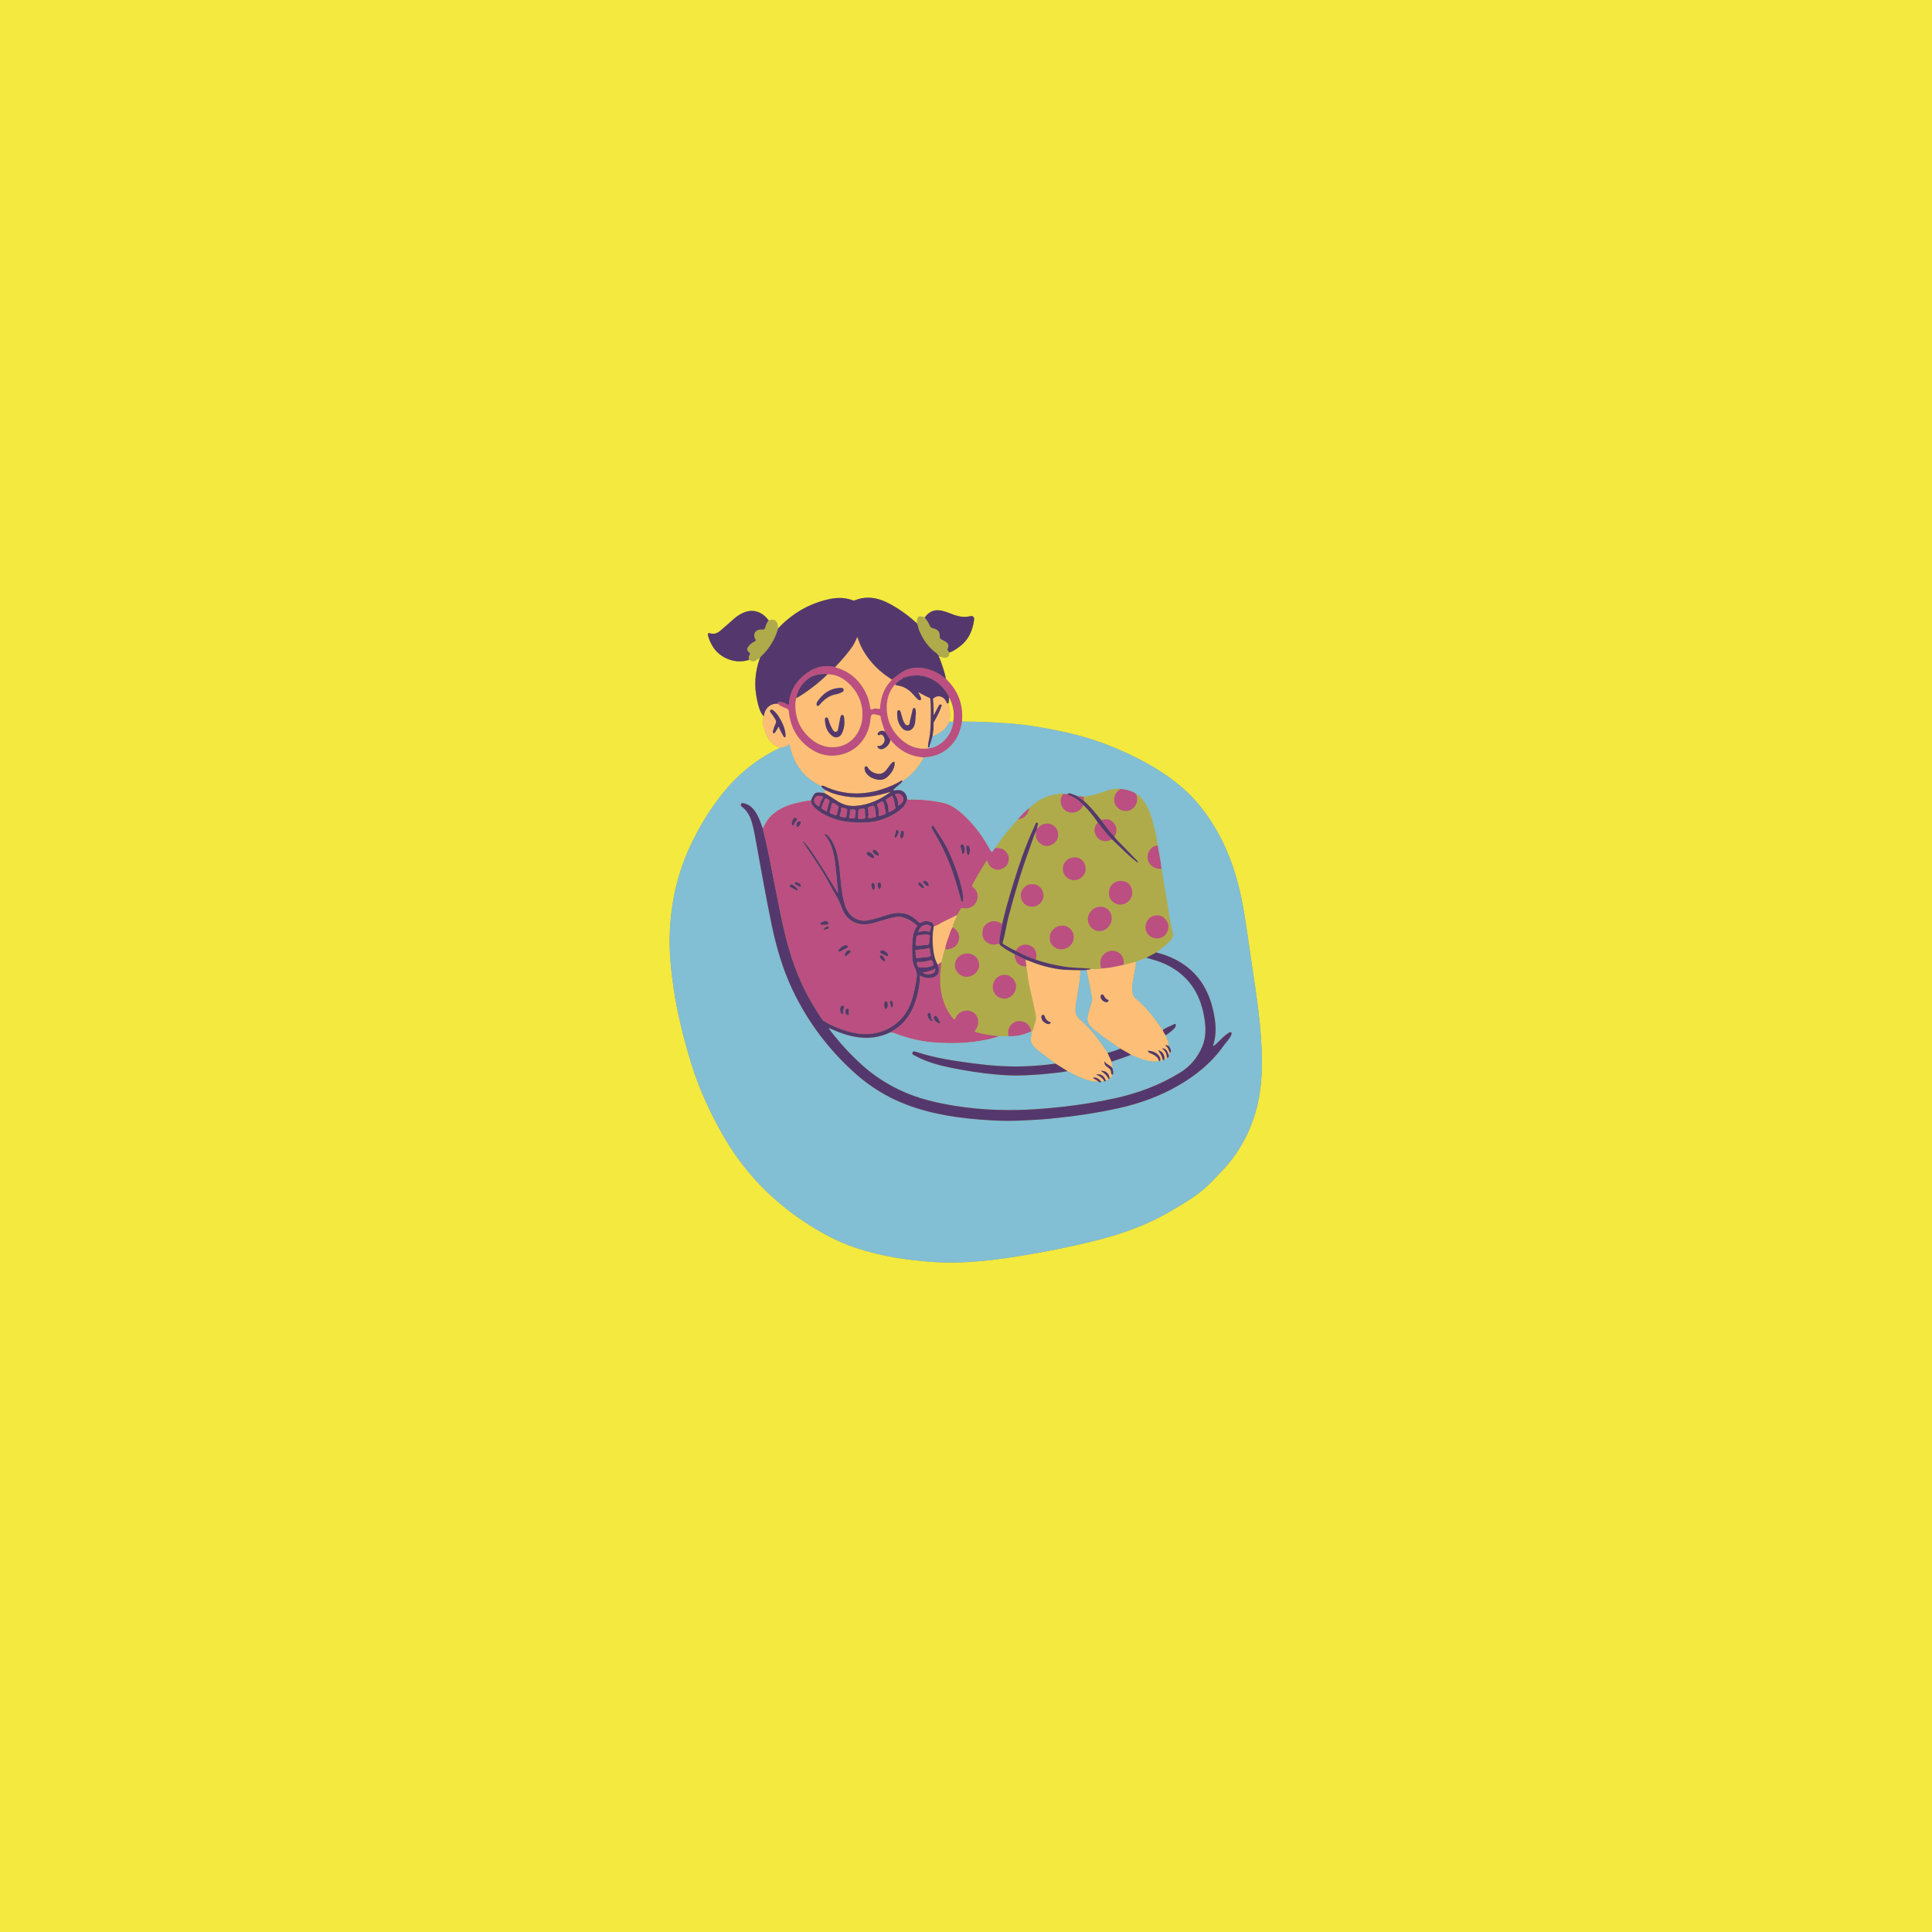
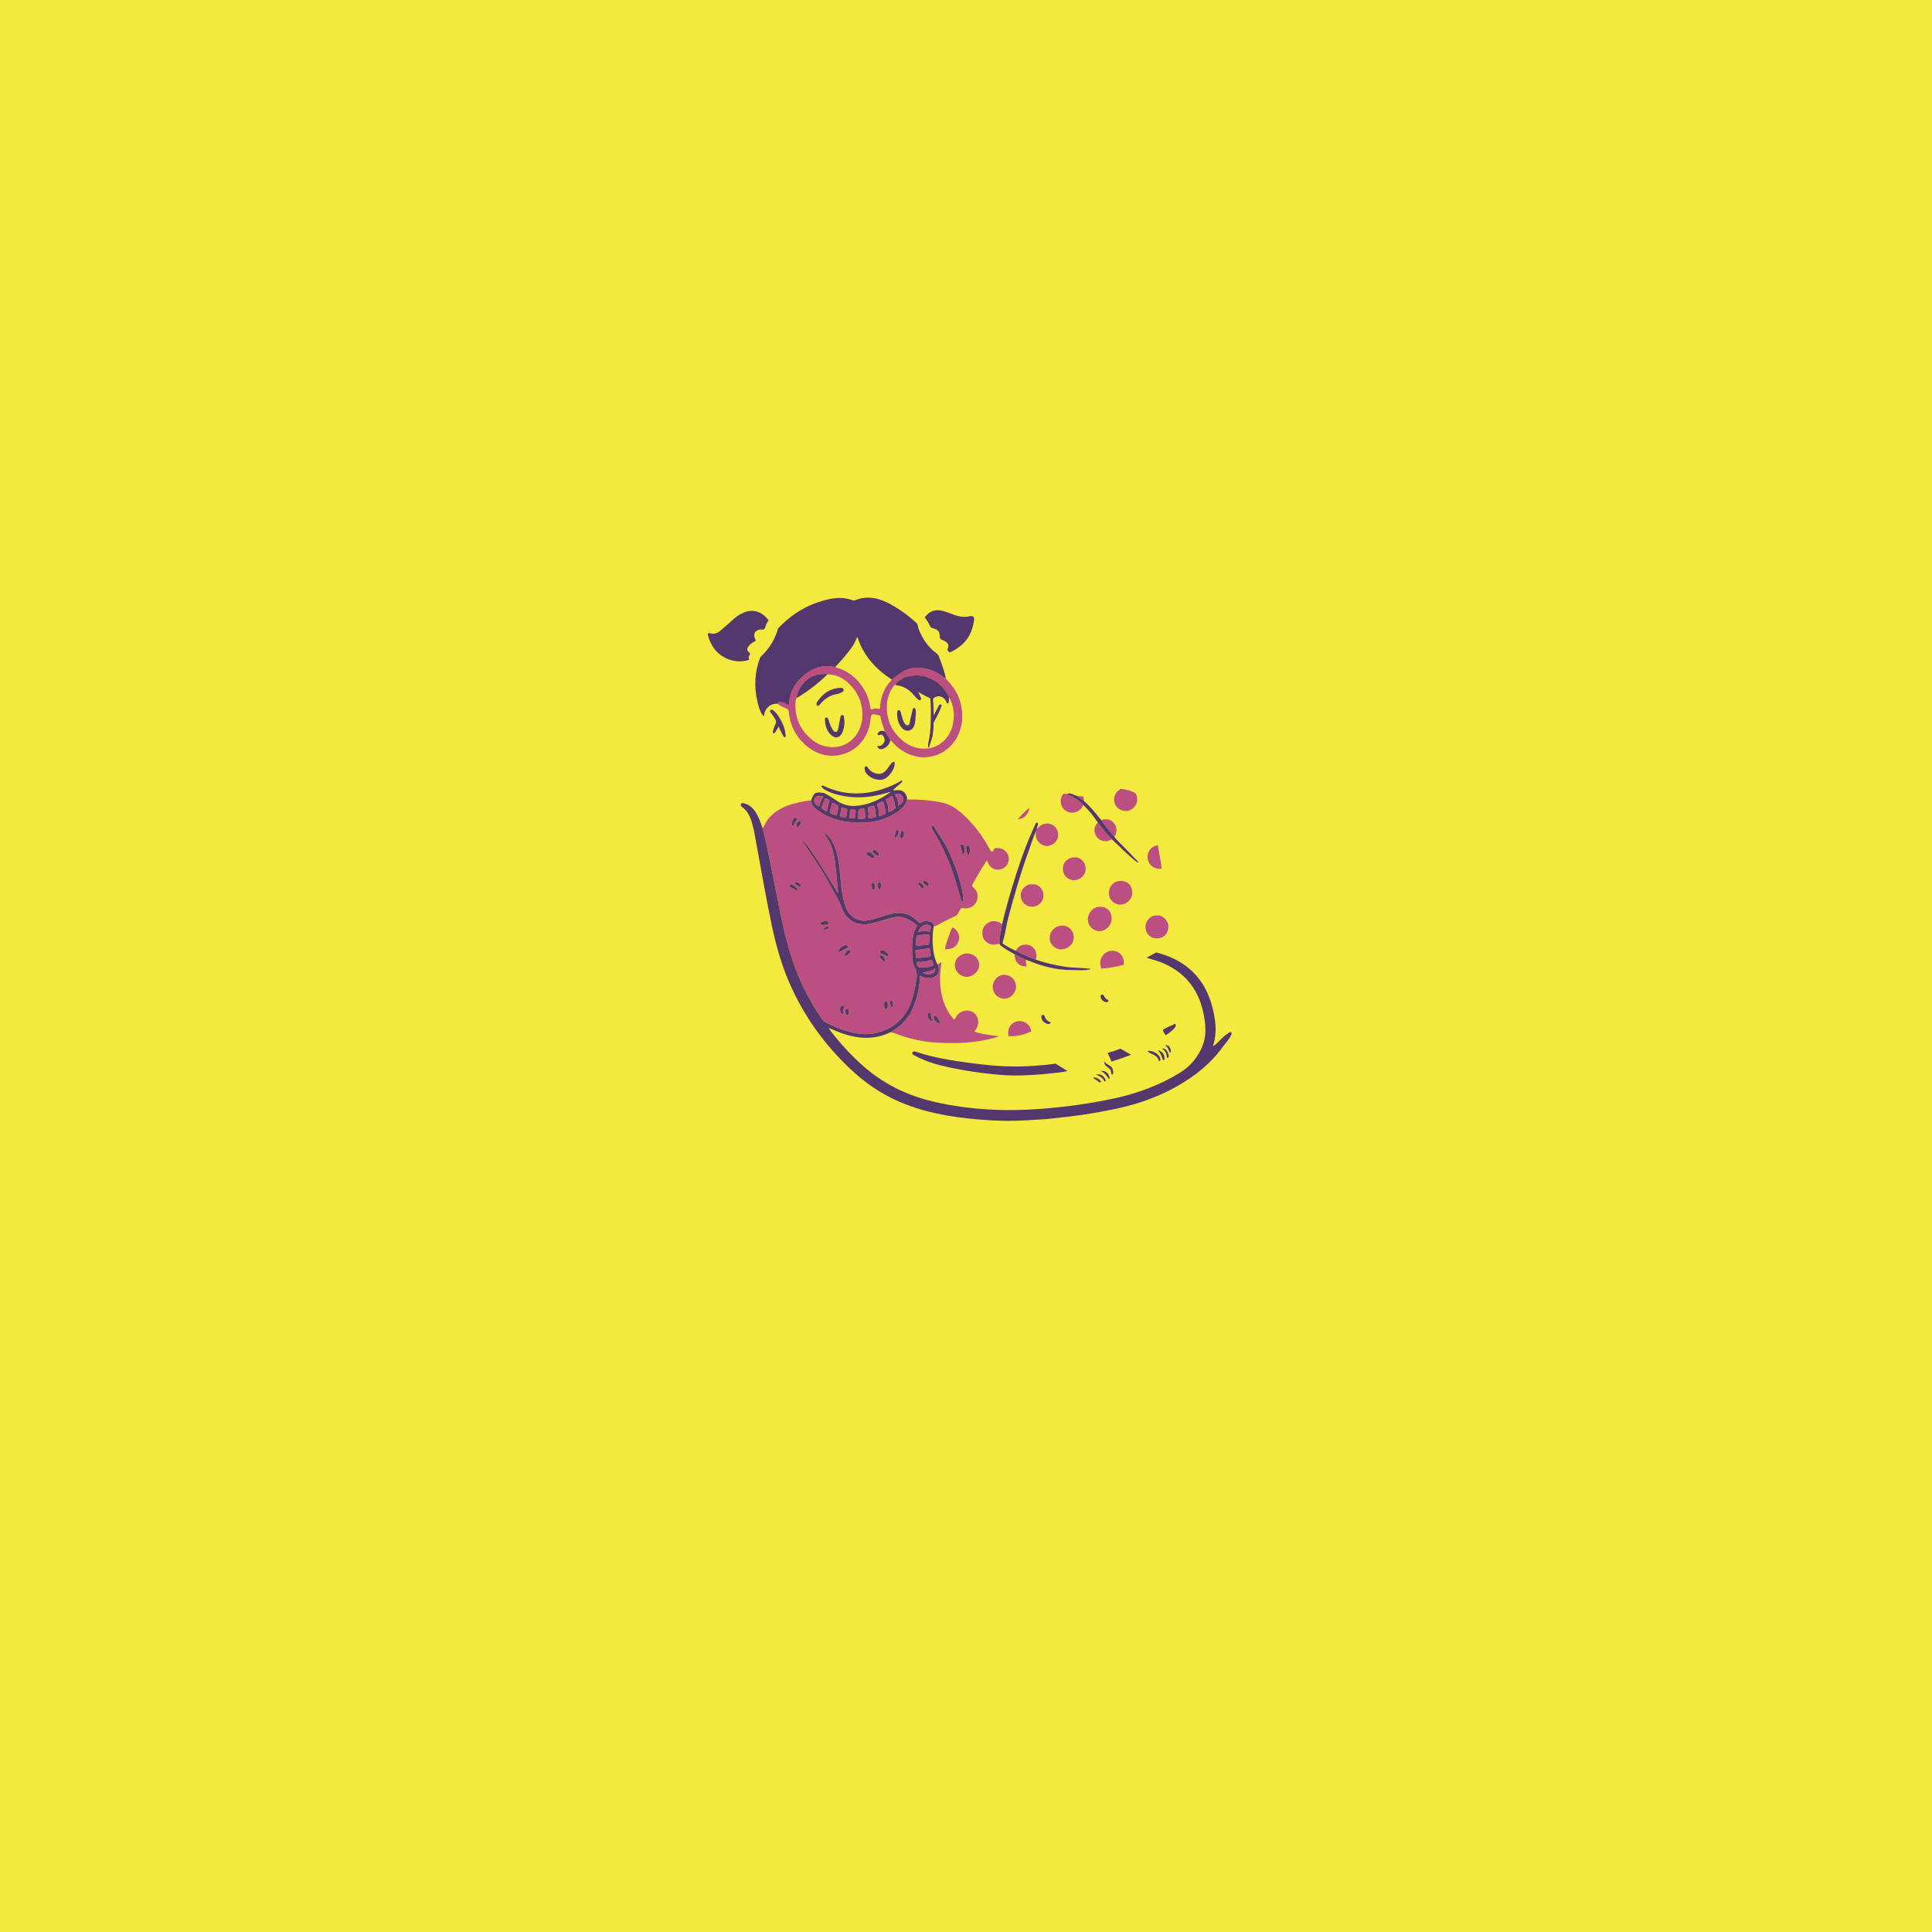
<svg xmlns="http://www.w3.org/2000/svg" width="1080" zoomAndPan="magnify" viewBox="0 0 810 810" height="1080" preserveAspectRatio="xMidYMid meet" version="1.0">
  <defs>
    <clipPath id="e67cb425f0">
      <path d="M 280.383 250 L 529.383 250 L 529.383 529.5 L 280.383 529.5 Z M 280.383 250 " clip-rule="nonzero" />
    </clipPath>
    <clipPath id="b1634a4a88">
-       <path d="M 280.383 302 L 529.383 302 L 529.383 529.5 L 280.383 529.5 Z M 280.383 302 " clip-rule="nonzero" />
-     </clipPath>
+       </clipPath>
  </defs>
-   <rect x="-81" width="972" fill="#ffffff" y="-81" height="972" fill-opacity="1" />
  <rect x="-81" width="972" fill="#f3e93f" y="-81" height="972" fill-opacity="1" />
  <g clip-path="url(#e67cb425f0)">
-     <path fill="#afab4b" d="M 528.07 428.004 C 527.422 421.699 526.531 415.422 525.562 409.156 C 524.199 400.312 523.047 391.438 521.609 382.609 C 519.656 370.648 516.301 359.141 510.285 348.512 C 507.562 343.684 504.41 339.18 500.668 335.105 C 493.973 327.816 485.824 322.477 477.086 318.023 C 467.719 313.246 457.953 309.531 447.656 307.23 C 439.309 305.359 430.906 303.844 422.371 303.254 C 416.043 302.812 409.707 302.469 403.355 302.535 C 403.355 302.281 403.344 302.027 403.359 301.777 C 403.73 295.395 401.703 289.91 397.234 285.332 C 396.988 285.078 396.793 284.77 396.57 284.48 C 395.984 281.594 395.012 278.824 393.969 276.07 C 393.848 275.766 393.508 275.492 393.75 275.109 C 393.762 275.102 393.766 275.109 393.777 275.102 C 393.785 275.102 393.789 275.109 393.797 275.109 C 394.242 275.285 394.68 275.488 395.141 275.621 C 396.941 276.152 398.109 275.34 398.078 273.578 C 399.648 273.055 400.965 272.09 402.281 271.129 C 405.996 268.395 407.719 264.551 408.363 260.125 C 408.582 258.621 407.969 258.07 406.5 258.402 C 404.293 258.902 402.18 258.543 400.098 257.828 C 398.594 257.309 397.129 256.66 395.602 256.227 C 392.16 255.262 389.727 256.117 387.676 258.875 C 385.121 257.848 384.387 258.367 384.422 261.172 C 384.422 261.242 384.434 261.312 384.438 261.383 C 380.781 257.988 376.781 255.09 372.32 252.809 C 367.848 250.523 363.293 249.77 358.488 251.652 C 358.137 251.793 357.812 251.805 357.438 251.668 C 354.172 250.441 350.844 250.477 347.492 251.227 C 339.145 253.094 332.094 257.234 326.238 263.445 C 326.035 263.078 326.105 262.676 326.105 262.289 C 326.109 261.566 325.832 260.988 325.348 260.457 C 324.418 259.434 323.336 259.836 322.262 260.066 C 321.91 259.652 321.574 259.223 321.195 258.832 C 318.352 255.938 314.766 255.332 311.141 257.125 C 309.934 257.723 308.812 258.461 307.797 259.352 C 305.891 261.031 304.008 262.742 302.074 264.383 C 300.805 265.461 299.375 266.055 297.652 265.5 C 296.918 265.266 296.629 265.625 296.832 266.465 C 297.211 267.992 297.867 269.41 298.645 270.762 C 301.652 276.012 308.527 278.605 314.098 276.609 C 315.289 277.441 316.055 277.465 317.262 276.711 C 317.715 276.426 318.164 276.129 318.617 275.84 C 316.453 281.707 316.086 287.688 317.473 293.77 C 317.984 296.027 318.477 298.305 320.027 300.156 C 319.902 301.742 319.742 303.344 320.188 304.898 C 321.297 308.746 322.805 312.301 327.207 313.465 C 326.234 313.945 325.254 314.406 324.293 314.914 C 315.98 319.27 308.965 325.23 303.086 332.512 C 297.277 339.723 292.551 347.617 288.762 356.07 C 283.742 367.266 281.234 379.043 280.805 391.277 C 280.527 399.066 281.281 406.77 282.426 414.469 C 284 425.082 286.613 435.441 289.734 445.668 C 292.891 456.016 297.363 465.82 302.68 475.227 C 307.07 483.004 312.285 490.188 318.465 496.629 C 324.793 503.23 331.863 508.938 339.609 513.805 C 345.496 517.5 351.605 520.73 358.199 522.98 C 369.223 526.734 380.633 528.418 392.195 529.168 C 397.148 529.492 402.113 529.383 407.078 529.059 C 413.625 528.633 420.121 527.789 426.594 526.758 C 437.609 525.004 448.535 522.828 459.371 520.117 C 470.445 517.348 481.082 513.562 490.934 507.73 C 494.836 505.422 498.766 503.168 502.398 500.426 C 506.488 497.352 509.879 493.562 513.332 489.844 C 517.055 485.828 520.059 481.305 522.496 476.395 C 526.57 468.172 528.543 459.418 528.953 450.301 C 529.285 442.84 528.832 435.41 528.07 428.004 Z M 397.969 302.594 C 398.652 299.996 398.297 297.449 397.605 294.918 C 397.961 294.066 397.832 293.168 397.871 292.289 C 399.715 295.5 400.25 298.945 399.66 302.574 C 399.102 302.582 398.535 302.586 397.969 302.594 C 397.113 304.875 395.543 306.324 393.66 307.43 C 395.543 306.324 397.117 304.867 397.969 302.594 Z M 397.969 302.594 " fill-opacity="1" fill-rule="nonzero" />
-   </g>
+     </g>
  <path fill="#bb4f81" d="M 370.961 306.641 C 370.348 304.594 369.457 302.637 369.176 300.496 C 369.133 300.168 368.949 299.996 368.621 299.93 C 368.125 299.836 367.633 299.695 367.141 299.582 C 365.609 299.246 365.152 299.641 365.027 301.188 C 364.391 308.883 359.414 315.328 351.492 316.625 C 346.27 317.488 341.68 315.797 337.738 312.375 C 333.426 308.625 331.172 303.797 330.676 298.137 C 330.617 297.469 330.215 297.309 329.758 297.09 C 328.488 296.488 327.105 296.078 326.07 295.051 C 326.039 294.25 326.586 294.16 327.16 294.254 C 327.832 294.359 328.488 294.574 329.148 294.746 C 329.309 295.004 329.602 295.082 329.84 295.23 C 330.555 295.684 330.879 295.512 330.812 294.656 C 330.801 294.516 330.816 294.367 330.824 294.227 C 331.484 289.172 333.992 285.32 338.117 282.289 C 340.812 280.305 343.664 279.238 346.949 279.262 C 348.023 279.266 349.098 279.508 350.172 279.637 C 350.293 279.711 350.414 279.805 350.547 279.84 C 355.57 281.25 359.344 284.281 362.055 288.691 C 363.535 291.102 364.441 293.723 364.852 296.516 C 364.957 297.242 365.152 297.664 366 297.254 C 366.68 296.938 367.453 296.973 368.137 297.168 C 368.926 297.391 368.949 297.055 368.992 296.441 C 369.227 292.695 370.367 289.281 372.719 286.312 C 373.098 285.832 373.652 285.492 373.867 284.875 C 374.914 284.121 376 283.398 377.016 282.598 C 380.219 280.051 383.848 279.492 387.762 280.234 C 390.664 280.789 393.242 282.043 395.555 283.871 C 395.859 284.113 396.234 284.273 396.574 284.477 C 396.793 284.758 396.988 285.066 397.242 285.324 C 401.715 289.902 403.738 295.391 403.367 301.773 C 403.355 302.027 403.359 302.281 403.359 302.527 C 402.824 305.582 401.934 308.5 400.039 311.02 C 397.316 314.641 393.73 316.777 389.234 317.371 C 388.594 317.453 387.941 317.512 387.301 317.582 C 382.172 317.223 377.824 315.242 374.367 311.387 C 374.035 311.016 373.754 310.578 373.281 310.348 C 372.562 309.078 371.891 307.777 370.961 306.641 Z M 399.668 302.574 C 400.258 298.938 399.719 295.5 397.879 292.289 C 397.762 291.992 397.684 291.676 397.523 291.402 C 395.52 287.977 392.785 285.379 389.012 284.004 C 385.711 282.805 382.41 282.992 379.109 284.039 C 378.723 284.113 378.391 284.273 378.242 284.684 C 377.047 285.172 376.035 285.875 375.445 287.074 C 375.023 287.09 374.844 287.43 374.625 287.719 C 372.832 290.074 371.949 292.777 371.828 295.691 C 371.594 301.426 373.629 306.266 377.926 310.09 C 381.074 312.887 384.746 314.262 389.004 313.797 C 394.852 313.258 399.199 307.777 399.668 302.574 Z M 333.902 292.637 C 333.648 293.398 333.508 294.18 333.484 294.977 C 333.309 300.758 335.301 305.637 339.641 309.473 C 342.891 312.352 346.707 313.742 351.062 313.102 C 357.188 312.195 361.152 306.699 361.535 300.758 C 361.852 295.766 360.289 291.359 356.957 287.676 C 354.305 284.742 351.086 282.738 346.941 282.703 C 346.664 282.637 346.383 282.516 346.109 282.52 C 343.457 282.609 340.867 282.91 338.688 284.672 C 336.121 286.75 334.348 289.289 333.902 292.637 Z M 380.32 335.203 C 385.219 335.109 390.078 335.492 394.887 336.457 C 398.449 337.172 401.312 339.207 403.926 341.613 C 408.398 345.723 411.969 350.535 414.875 355.852 C 415.793 357.523 415.77 357.535 416.859 355.977 C 416.984 355.797 417.129 355.645 417.266 355.48 C 418.156 355.66 419.07 355.453 419.98 355.828 C 421.758 356.559 423.082 358.395 422.953 360.215 C 422.789 362.547 421.395 364.082 418.965 364.59 C 417.332 364.934 415.219 363.805 414.406 362.152 C 414.191 361.715 414.027 361.262 413.84 360.805 C 413.703 360.883 413.621 360.898 413.586 360.953 C 411.453 364.152 409.551 367.492 407.684 370.844 C 407.371 371.41 407.66 371.707 408.031 372.043 C 408.758 372.711 409.426 373.406 409.691 374.41 C 410.672 378.109 407.66 381.453 403.879 380.742 C 403.066 380.59 402.789 380.82 402.48 381.453 C 402.098 382.227 401.613 382.953 401.172 383.695 C 399.359 384.594 397.555 385.52 395.727 386.375 C 394.285 387.051 393.004 388.031 391.465 388.504 C 391.465 387.695 391.277 386.984 390.438 386.645 C 389.07 386.086 387.664 385.906 386.375 386.719 C 385.695 387.145 385.441 386.926 384.969 386.449 C 382.254 383.668 378.98 382.289 375.074 382.879 C 372.207 383.316 369.523 384.488 366.715 385.203 C 364.898 385.664 363.074 386.258 361.168 385.922 C 357.273 385.242 355.215 382.664 354.148 379.047 C 352.727 374.254 352.555 369.281 352.004 364.367 C 351.605 360.793 351.074 357.25 349.527 353.965 C 348.801 352.43 347.941 350.941 346.547 349.875 C 346.336 349.707 346.035 349.465 345.781 349.762 C 345.605 349.961 345.871 350.141 346.004 350.305 C 348.914 353.824 349.711 358.09 350.23 362.43 C 350.57 365.301 350.848 368.18 351.055 371.062 C 351.133 372.125 351.484 373.191 351.262 374.41 C 342.246 359.523 338.168 353.496 336.57 352.668 C 336.453 353.059 336.789 353.258 336.961 353.512 C 340.891 359.254 344.82 365 348.086 371.156 C 349.699 374.195 351.699 377.027 352.824 380.316 C 354.73 385.887 359.363 388.445 365.121 387.223 C 367.926 386.625 370.598 385.586 373.371 384.906 C 374.98 384.516 376.574 384.062 378.277 384.512 C 380.574 385.117 382.527 386.301 384.309 387.828 C 384.703 388.172 384.457 388.402 384.277 388.652 C 383.602 389.617 383.164 390.699 382.941 391.84 C 382.332 394.883 382.348 397.977 382.504 401.051 C 382.586 402.672 382.781 404.355 383.566 405.789 C 384.402 407.324 384.551 408.777 384.262 410.508 C 383.641 414.227 382.953 417.895 381.5 421.414 C 377.832 430.344 368.426 434.793 359.332 433.273 C 354.715 432.5 350.395 430.883 346.301 428.633 C 345.664 428.285 345.039 427.922 344.613 427.297 C 342.359 423.953 340.258 420.523 338.375 416.961 C 334.281 409.227 331.469 401.004 329.336 392.543 C 327.66 385.875 326.445 379.102 325.078 372.363 C 323.371 363.996 321.898 355.578 319.754 347.305 C 320.699 345.598 321.52 343.82 322.914 342.391 C 326.293 338.926 330.578 337.297 335.184 336.352 C 336.77 336.027 338.359 335.602 340 335.625 C 340.098 336.75 340.57 337.695 341.387 338.488 C 343.148 340.211 345.25 341.418 347.469 342.41 C 352.129 344.488 357.051 344.996 362.105 344.871 C 366.668 344.762 370.91 343.633 374.805 341.324 C 377.238 339.875 379.555 338.211 380.32 335.203 Z M 403.859 376.52 C 403.719 375.488 403.645 374.359 403.402 373.273 C 402.078 367.309 399.914 361.637 397.328 356.109 C 395.727 352.68 393.426 349.684 391.496 346.461 C 391.34 346.207 391.137 346.094 390.863 346.195 C 390.594 346.297 390.48 346.539 390.527 346.809 C 390.605 347.324 390.883 347.754 391.148 348.184 C 393.906 352.668 396.219 357.375 398.172 362.266 C 400.043 366.949 401.316 371.812 402.754 376.633 C 402.906 377.156 402.953 378.09 403.531 378.027 C 404.125 377.957 403.66 377.094 403.859 376.52 Z M 354.406 396.258 C 353.582 396.273 351.836 397.598 351.582 398.395 C 351.516 398.602 351.461 398.836 351.656 398.996 C 351.859 399.156 352.07 399.039 352.258 398.938 C 353.09 398.496 353.898 398.023 354.75 397.629 C 355.137 397.445 355.523 397.332 355.422 396.816 C 355.32 396.246 354.855 396.258 354.406 396.258 Z M 366.555 359.27 C 366.527 358.461 364.633 356.949 363.922 357.109 C 363.332 357.238 363.055 357.965 363.512 358.355 C 364.188 358.934 364.945 359.441 365.781 359.766 C 366.289 359.969 366.52 359.699 366.555 359.27 Z M 369.965 398.441 C 369.594 398.438 369.215 398.441 369.031 398.836 C 368.902 399.129 368.938 399.457 369.223 399.605 C 370.047 400.043 370.867 400.496 371.742 400.809 C 372.262 401 372.672 400.609 372.332 400.094 C 371.77 399.27 371.117 398.461 369.965 398.441 Z M 404.465 356.246 C 404.512 355.727 404.352 355.242 404.176 354.777 C 404.008 354.328 403.762 353.859 403.172 354.039 C 402.559 354.219 402.668 354.734 402.789 355.199 C 402.941 355.828 403.066 356.465 403.293 357.062 C 403.418 357.379 403.094 358.02 403.691 357.988 C 404.145 357.973 404.285 357.414 404.402 357.004 C 404.469 356.762 404.445 356.496 404.465 356.246 Z M 406.664 356.441 C 406.605 356.051 406.586 355.656 406.48 355.277 C 406.363 354.848 406.113 354.422 405.602 354.48 C 405.02 354.551 405.09 355.078 405.09 355.508 C 405.094 356.375 405.348 357.203 405.523 358.043 C 405.566 358.25 405.555 358.504 405.848 358.516 C 406.109 358.527 406.227 358.312 406.305 358.117 C 406.512 357.586 406.688 357.039 406.664 356.441 Z M 345.398 387.766 C 345.398 387.758 345.398 387.754 345.398 387.746 C 345.758 387.746 346.125 387.758 346.484 387.742 C 346.926 387.723 347.285 387.504 347.34 387.062 C 347.398 386.594 347.039 386.395 346.641 386.219 C 345.816 385.844 345.184 386.395 344.488 386.625 C 344.176 386.73 343.871 386.934 343.957 387.332 C 344.047 387.734 344.398 387.754 344.738 387.758 C 344.965 387.766 345.18 387.766 345.398 387.766 Z M 352.195 423.199 C 352.242 423.812 352.367 424.414 352.715 424.941 C 352.836 425.129 353.027 425.258 353.27 425.199 C 353.551 425.129 353.523 424.887 353.504 424.676 C 353.449 424.012 353.527 423.375 353.777 422.762 C 353.953 422.32 354.039 421.906 353.492 421.668 C 352.895 421.414 352.637 421.836 352.395 422.258 C 352.23 422.543 352.176 422.863 352.195 423.199 Z M 332 370.781 C 331.625 370.762 331.254 370.762 331.102 371.188 C 331 371.477 331.012 371.836 331.312 371.949 C 332.254 372.316 333.078 372.887 333.969 373.332 C 334.199 373.445 334.59 373.445 334.441 372.93 C 334.289 372.367 332.582 370.852 332 370.781 Z M 370.715 421.293 C 370.695 421.293 370.68 421.297 370.66 421.297 C 370.719 421.688 370.758 422.078 370.84 422.453 C 370.898 422.719 370.934 423.039 371.324 423.07 C 371.688 423.094 371.805 422.82 371.941 422.566 C 372.309 421.898 372.297 421.18 372.152 420.469 C 372.082 420.109 371.801 419.832 371.387 419.828 C 370.926 419.82 370.793 420.176 370.719 420.535 C 370.68 420.781 370.715 421.043 370.715 421.293 Z M 366.621 356.188 C 366.023 356.145 365.645 356.773 366 357.344 C 366.43 358.043 367.129 358.473 367.887 358.738 C 368.348 358.898 368.551 358.602 368.516 358.141 C 368.473 357.605 367.129 356.223 366.621 356.188 Z M 331.934 345.168 C 331.945 345.609 331.938 346.008 332.406 346.09 C 332.855 346.172 332.77 345.746 332.883 345.516 C 333.137 344.996 333.434 344.508 333.832 344.082 C 334.168 343.719 334.277 343.277 333.793 342.977 C 333.387 342.723 332.93 342.801 332.652 343.223 C 332.266 343.84 332.027 344.52 331.934 345.168 Z M 377.441 350.363 C 377.523 350.789 377.258 351.387 377.836 351.488 C 378.301 351.562 378.543 351.066 378.715 350.676 C 378.945 350.145 379.023 349.574 378.957 348.996 C 378.91 348.594 378.727 348.309 378.285 348.316 C 377.895 348.32 377.711 348.547 377.66 348.918 C 377.594 349.414 377.512 349.902 377.441 350.363 Z M 356.672 398.789 C 356.559 398.473 356.219 398.328 355.852 398.324 C 355.211 398.316 354.082 399.688 354.137 400.367 C 354.152 400.605 354.207 400.785 354.477 400.832 C 354.883 400.906 356.691 399.309 356.672 398.789 Z M 376.781 349.035 C 376.82 348.449 376.645 348.086 376.219 347.961 C 375.891 347.859 375.672 348.172 375.594 348.445 C 375.387 349.207 375.227 349.988 375.059 350.762 C 375.023 350.93 375 351.148 375.176 351.25 C 375.363 351.355 375.516 351.207 375.648 351.086 C 376.289 350.488 376.566 349.707 376.781 349.035 Z M 366.797 371.637 C 366.766 371.406 366.766 371.109 366.684 370.844 C 366.543 370.418 366.309 370.023 365.766 370.16 C 365.203 370.301 365.227 370.77 365.309 371.207 C 365.387 371.59 365.492 371.969 365.617 372.34 C 365.711 372.629 365.676 373.066 366.094 373.09 C 366.562 373.113 366.602 372.652 366.719 372.332 C 366.785 372.133 366.766 371.906 366.797 371.637 Z M 355.898 424.445 C 355.699 423.883 356.32 422.957 355.234 422.887 C 354.535 422.84 354.371 423.492 354.395 424.051 C 354.426 424.758 354.668 425.574 355.449 425.609 C 356.293 425.648 355.633 424.805 355.898 424.445 Z M 371.109 402.824 C 371.156 401.938 370.164 400.652 369.562 400.508 C 369.309 400.449 369.152 400.543 368.992 400.699 C 368.785 400.898 368.762 401.125 368.902 401.379 C 369.262 402.016 369.789 402.512 370.371 402.918 C 370.695 403.145 371.086 403.125 371.109 402.824 Z M 389.41 371.012 C 389.383 370.215 388.34 369.215 387.652 369.262 C 387.211 369.293 387.012 369.539 387.027 369.977 C 387.039 370.254 388.656 371.59 388.969 371.566 C 389.348 371.543 389.398 371.254 389.41 371.012 Z M 369.406 371.371 C 369.406 370.574 369.316 369.883 368.562 369.973 C 367.949 370.043 367.84 370.66 368 371.254 C 368.066 371.496 368.047 371.762 368.125 371.992 C 368.227 372.273 368.23 372.695 368.668 372.684 C 369.051 372.668 369.188 372.32 369.293 372.02 C 369.383 371.762 369.387 371.465 369.406 371.371 Z M 333.879 345.711 C 333.891 346.273 333.875 346.691 334.418 346.77 C 334.664 346.805 335.809 345.34 335.828 344.973 C 335.844 344.477 335.508 344.352 335.113 344.387 C 334.215 344.465 333.914 345.062 333.879 345.711 Z M 387.395 372.098 C 387.418 371.555 386.113 370.043 385.625 369.965 C 385.371 369.93 385.207 370.047 385.062 370.215 C 384.91 370.391 384.844 370.602 385.023 370.797 C 385.555 371.387 386.062 372.004 386.781 372.375 C 387.145 372.562 387.324 372.391 387.395 372.098 Z M 335.844 371.383 C 335.844 370.691 334.301 369.574 333.66 369.812 C 333.168 370 333.047 370.457 333.414 370.734 C 334.004 371.184 334.707 371.496 335.398 371.801 C 335.688 371.938 335.852 371.695 335.844 371.383 Z M 374.406 421.41 C 374.383 420.879 374.438 420.48 374.23 420.105 C 374.035 419.75 373.789 419.484 373.375 419.625 C 372.949 419.766 373.074 420.164 373.141 420.465 C 373.258 420.988 373.434 421.504 373.594 422.023 C 373.648 422.199 373.742 422.359 373.965 422.355 C 374.18 422.348 374.309 422.207 374.344 422.023 C 374.395 421.781 374.395 421.527 374.406 421.41 Z M 345.254 389.934 C 345.977 389.727 346.559 389.59 347.121 389.379 C 347.363 389.289 347.668 389.094 347.508 388.727 C 347.398 388.469 347.121 388.359 346.871 388.445 C 346.184 388.68 345.414 388.863 345.254 389.934 Z M 475.336 332.152 C 473.566 331.371 471.734 330.848 469.801 330.734 C 469.602 330.887 469.406 331.043 469.203 331.188 C 467.371 332.547 466.656 334.773 467.387 336.863 C 468.07 338.832 469.977 340.078 472.207 340.02 C 474.242 339.965 476.043 338.477 476.629 336.344 C 476.957 335.145 476.727 333.98 476.285 332.855 C 476.012 332.555 475.707 332.316 475.336 332.152 Z M 445.848 332.801 C 443.977 335.02 444.543 338.059 446.391 339.598 C 448.449 341.312 451.422 341.035 453.297 338.988 C 453.691 338.559 453.781 337.926 454.297 337.59 C 452.602 335.754 450.625 334.324 448.289 333.414 C 448.012 333.309 447.605 333.328 447.562 332.879 C 446.992 332.844 446.418 332.824 445.848 332.801 Z M 485.43 354.402 C 483.016 354.652 481.199 356.629 481.105 359.016 C 480.988 362.168 483.688 364.648 486.992 364.164 C 486.723 360.875 485.918 357.664 485.43 354.402 Z M 426.719 343.484 C 429.277 343.312 431.031 341.602 431.629 338.676 C 429.762 340.055 428.234 341.762 426.719 343.484 Z M 454.246 333.957 C 453.328 333.871 452.402 333.789 451.48 333.699 C 452.484 334.426 453.488 335.152 454.496 335.879 C 454.406 335.238 454.332 334.602 454.246 333.957 Z M 418.859 434.418 C 416.363 435.434 413.727 435.891 411.094 436.355 C 405.246 437.395 399.336 437.473 393.438 437.176 C 387.152 436.859 381.035 435.535 375.156 433.219 C 374.457 432.941 373.77 432.855 373.039 432.891 C 374.762 431.832 376.496 430.801 377.977 429.395 C 381.555 426.008 383.395 421.691 384.629 417.043 C 385.164 415.012 385.445 412.941 385.676 410.863 C 385.734 410.305 385.602 409.723 385.543 408.984 C 386.676 409.473 387.719 409.977 388.922 410.012 C 392.387 410.113 394.656 408.32 393.117 404.379 C 393.629 404.035 394.137 403.691 394.645 403.344 C 394.559 405.441 394.195 407.508 394.148 409.617 C 394.086 412.273 394.262 414.879 394.883 417.457 C 395.695 420.848 397.113 423.953 399.305 426.688 C 400.066 427.641 400.223 427.629 400.758 426.535 C 402.039 423.918 405.414 422.898 407.902 424.375 C 410.273 425.785 410.859 429.152 409.137 431.539 C 408.418 432.535 408.406 432.57 409.574 432.883 C 412.617 433.691 415.727 434.117 418.859 434.418 Z M 394.184 428.441 C 393.523 427.793 393.316 426.676 392.539 425.98 C 392.121 425.602 391.426 426.094 391.43 426.695 C 391.438 427.508 392.852 428.969 393.648 428.961 C 393.902 428.961 394.18 428.98 394.184 428.441 Z M 391.152 428.219 C 390.551 427.297 390.285 426.387 390.25 425.402 C 390.238 425.047 390.133 424.664 389.66 424.621 C 389.328 424.594 389.129 424.781 388.988 425.066 C 388.457 426.098 389.801 428.207 391.152 428.219 Z M 461.309 380.141 C 458.508 380.133 456.094 382.59 456.078 385.461 C 456.066 388.078 458.285 390.344 460.887 390.367 C 463.676 390.395 466.078 387.941 466.082 385.059 C 466.082 382.141 464.141 380.145 461.309 380.141 Z M 444.848 398.039 C 447.871 397.941 450.117 395.82 450.199 392.914 C 450.266 390.574 448.348 388.059 445.391 388.059 C 442.258 388.059 439.887 390.766 440.152 393.164 C 439.816 395.789 442.523 398.117 444.848 398.039 Z M 405.547 399.746 C 402.664 399.746 400.375 401.879 400.332 404.613 C 400.297 407.27 402.641 409.566 405.359 409.543 C 408.066 409.52 410.527 407.148 410.527 404.547 C 410.527 401.887 408.316 399.746 405.547 399.746 Z M 469.613 379.289 C 472.48 379.23 474.82 376.852 474.699 374.129 C 474.562 371.059 472.711 369.34 469.848 369.316 C 466.77 369.293 464.719 371.969 464.969 374.453 C 464.656 377.004 467.289 379.336 469.613 379.289 Z M 421.078 408.699 C 418.387 408.711 416.211 410.98 416.211 413.773 C 416.211 416.52 418.359 418.688 421.082 418.699 C 423.668 418.703 425.988 416.301 425.988 413.609 C 425.992 410.934 423.746 408.688 421.078 408.699 Z M 480.25 388.625 C 480.219 391.379 482.285 393.434 485.027 393.434 C 487.844 393.441 489.672 391.473 489.867 388.68 C 490.039 386.207 487.414 383.449 485.16 383.824 C 482.316 383.602 480.273 386.098 480.25 388.625 Z M 450.586 359.434 C 447.805 359.418 445.645 361.449 445.609 364.105 C 445.574 366.898 447.582 368.996 450.301 369.016 C 452.914 369.031 455.152 366.883 455.176 364.32 C 455.203 361.566 453.223 359.453 450.586 359.434 Z M 427.941 375.418 C 428.039 378.148 429.945 380.094 432.676 380.145 C 435.121 380.195 437.516 378.113 437.484 375.418 C 437.457 372.742 435.426 370.539 432.73 370.75 C 430.27 370.438 427.855 373.047 427.941 375.418 Z M 434.277 348.539 C 434.277 348.539 434.289 348.527 434.289 348.527 C 434.289 349 434.324 349.473 434.281 349.938 C 434.07 352.371 436.613 354.766 439.016 354.699 C 440.871 354.645 442.957 353.062 443.438 351.445 C 444.004 349.562 443.414 347.445 441.883 346.266 C 440.23 344.988 438.07 344.949 436.316 346.082 C 435.738 346.453 435.414 347.145 434.695 347.324 C 434.695 347.324 434.711 347.328 434.711 347.328 C 434.754 347.59 434.676 347.809 434.488 347.992 C 434.488 347.992 434.496 347.984 434.496 347.984 C 434.512 348.203 434.52 348.422 434.277 348.539 Z M 414.105 386.973 C 412.57 387.938 411.867 389.379 411.855 391.16 C 411.84 392.957 412.527 394.359 414.098 395.328 C 415.695 396.316 417.332 396.133 418.996 395.594 C 419.125 394.711 418.977 393.816 419.168 392.922 C 419.551 391.105 419.844 389.27 420.176 387.445 C 418.234 386.141 416.227 385.641 414.105 386.973 Z M 468.945 399.34 C 467.203 398.254 464.898 398.379 463.25 399.684 C 461.836 400.805 460.539 403.102 461.742 406.066 C 464.914 405.938 468 405.258 471.074 404.512 C 471.453 402.406 470.621 400.387 468.945 399.34 Z M 424.953 428.805 C 422.816 430.125 422.512 432.156 422.793 434.418 C 426.152 434.602 429.32 433.887 432.336 432.41 C 431.945 428.902 427.953 426.949 424.953 428.805 Z M 432.234 396.574 C 430.23 395.402 426.789 396.109 425.98 398.648 C 428.602 400.207 431.41 401.355 434.289 402.328 C 434.941 399.758 434.23 397.738 432.234 396.574 Z M 459.434 350.199 C 460.344 351.957 461.883 352.762 463.895 352.668 C 464.758 352.625 465.441 352.07 466.266 351.965 C 465.469 351.09 464.633 350.254 463.875 349.344 C 462.645 347.855 461.457 346.32 460.254 344.809 C 458.766 346.426 458.438 348.262 459.434 350.199 Z M 467.551 350.266 C 468.395 348.344 468.297 346.496 466.863 344.906 C 465.434 343.324 463.605 343.219 461.676 343.805 C 463.34 346.23 465.121 348.562 467.121 350.723 C 467.27 350.57 467.469 350.445 467.551 350.266 Z M 430.336 405.18 C 430.359 404.23 429.969 403.312 430.117 402.352 C 428.531 401.57 426.941 400.797 425.355 400.02 C 425.41 403.387 427.203 405.238 430.336 405.18 Z M 385.27 396.469 C 385.984 396.387 386.703 396.293 387.43 396.273 C 389.59 396.223 389.582 396.234 389.66 394.023 C 389.676 393.594 389.785 393.168 389.832 392.738 C 389.891 392.246 389.797 391.969 389.184 391.871 C 387.711 391.613 386.312 391.988 384.891 392.172 C 384.508 392.219 384.266 392.52 384.219 392.926 C 384.133 393.684 384.043 394.434 383.914 395.559 C 383.672 396.371 384.289 396.586 385.27 396.469 Z M 389.039 401.211 C 389.926 401.117 390.539 400.887 390.102 399.754 C 389.891 399.199 389.895 398.547 389.855 397.941 C 389.824 397.484 389.664 397.414 389.242 397.531 C 387.637 397.957 385.984 398.117 384.332 398.211 C 384.047 398.23 383.789 398.305 383.809 398.621 C 383.859 399.551 383.93 400.484 384.043 401.418 C 384.09 401.812 384.473 401.707 384.543 401.707 C 386.18 401.523 387.605 401.367 389.039 401.211 Z M 390.078 405.227 C 391.59 404.773 391.531 404.789 391.023 403.277 C 390.758 402.5 390.469 402.418 389.711 402.652 C 388.207 403.121 386.652 403.438 385.047 403.277 C 384.449 403.219 384.375 403.504 384.438 403.988 C 384.633 405.445 384.898 405.629 387.027 405.629 C 387.965 405.699 389.027 405.539 390.078 405.227 Z M 389.016 390.488 C 389.465 390.586 390.027 390.707 390.008 390.086 C 389.984 389.395 390.941 388.543 389.766 387.996 C 387.789 387.066 385.469 388.398 384.957 390.852 C 386.309 390.367 387.652 390.188 389.016 390.488 Z M 390.832 408.191 C 391.738 407.863 392.172 407.184 392.113 406.031 C 390.438 407.102 388.645 407.52 386.758 407.742 C 388.051 408.582 389.418 408.711 390.832 408.191 Z M 375.359 338.941 C 375.422 338.879 375.48 338.73 375.457 338.648 C 374.961 337.148 375.109 335.48 374.266 334.078 C 374.125 333.848 373.965 333.605 373.684 333.777 C 372.969 334.199 372.273 334.656 371.586 335.117 C 371.324 335.293 371.398 335.543 371.535 335.785 C 372.227 337.047 372.574 338.387 372.473 339.84 C 372.457 340.117 372.43 340.453 372.949 340.441 C 373.754 340.031 374.648 339.641 375.359 338.941 Z M 368.43 341.266 C 368.141 342.172 368.496 342.273 369.273 341.996 C 371.828 341.07 371.586 341.43 371.027 338.961 C 370.957 338.641 370.934 338.316 370.852 338.004 C 370.09 335.203 370.418 335.867 368.23 336.801 C 367.66 337.043 367.605 337.348 367.863 337.891 C 368.289 338.777 368.355 339.77 368.527 340.691 C 368.492 340.91 368.484 341.098 368.43 341.266 Z M 366.984 339.906 C 366.742 337.625 366.465 337.461 364.355 338.316 C 363.922 338.492 363.754 338.664 363.887 339.191 C 364.066 339.883 364.043 340.621 364.152 341.328 C 364.242 341.895 363.539 342.652 364.25 342.977 C 364.715 343.195 365.43 342.883 366.031 342.793 C 366.172 342.777 366.309 342.68 366.441 342.68 C 367.117 342.688 367.344 342.352 367.25 341.926 C 367.145 341.109 367.051 340.508 366.984 339.906 Z M 362.348 343.16 C 362.742 343.047 362.945 342.836 362.84 342.469 C 362.574 341.543 362.656 340.598 362.625 339.656 C 362.609 339.086 362.332 338.906 361.777 338.977 C 359.836 339.23 359.836 339.219 359.824 341.199 C 359.824 341.453 359.883 341.73 359.793 341.953 C 359.352 343.137 359.824 343.484 360.73 343.285 C 361.418 343.266 361.883 343.289 362.348 343.16 Z M 346.5 334.781 C 345.965 334.477 345.887 334.969 345.746 335.25 C 345.461 335.836 345.203 336.434 344.965 337.035 C 344.199 338.988 344.207 338.988 346.082 339.941 C 346.176 339.988 346.258 340.066 346.359 340.113 C 346.57 340.207 346.703 340.129 346.73 339.898 C 346.914 338.531 347.414 337.246 347.816 335.742 C 347.582 335.305 347.02 335.07 346.5 334.781 Z M 344.879 334.691 C 345.34 334.012 344.953 333.898 344.461 333.793 C 344.109 333.715 343.738 333.734 343.379 333.691 C 342.441 333.582 341.898 334.07 341.496 334.852 C 341.102 335.605 341.309 336.242 341.793 336.859 C 342.223 337.402 342.711 337.875 343.414 338.188 C 343.746 336.934 344.172 335.734 344.879 334.691 Z M 378.195 336.527 C 378.922 335.777 378.949 334.742 378.344 333.859 C 377.699 332.918 376.703 332.555 375.734 332.824 C 375.305 332.941 375.152 333.121 375.422 333.484 C 376.348 334.73 376.578 336.168 376.578 337.77 C 377.387 337.543 377.758 336.977 378.195 336.527 Z M 354.648 338.996 C 354.23 338.883 353.793 338.812 353.391 338.652 C 352.75 338.395 352.617 338.711 352.629 339.25 C 352.648 339.953 352.477 340.621 352.23 341.266 C 351.965 341.965 351.98 342.328 352.891 342.512 C 354.848 342.906 354.832 342.969 355.02 340.949 C 355.055 340.59 355.137 340.242 355.168 340.102 C 355.32 339.391 355.109 339.113 354.648 338.996 Z M 358.535 341.844 C 358.508 341.605 358.633 341.352 358.672 341.098 C 358.926 339.527 358.762 339.375 357.191 339.363 C 356.496 339.355 356.32 339.621 356.336 340.262 C 356.355 340.797 356.402 341.348 356.188 341.871 C 355.781 342.883 356.105 343.301 357.199 343.043 C 358.246 343.336 358.68 342.922 358.535 341.844 Z M 397.152 397.98 C 399.82 397.863 401.449 396.273 401.996 394.207 C 402.574 392.035 401.418 389.82 399.395 388.785 C 398.551 389.75 398.352 391 397.926 392.137 C 397.219 394.031 396.508 395.934 396.184 397.945 C 396.504 397.965 396.828 398 397.152 397.98 Z M 351.363 337.844 C 350.578 337.418 349.863 336.605 349.008 336.652 C 348.531 336.676 348.617 337.75 348.438 338.348 C 348.395 338.48 348.336 338.617 348.293 338.754 C 347.609 340.969 347.609 340.969 349.934 341.641 C 350.039 341.672 350.137 341.719 350.242 341.742 C 350.555 341.809 350.797 341.789 350.879 341.383 C 351.074 340.395 351.305 339.414 351.523 338.406 C 351.527 338.223 351.582 337.961 351.363 337.844 Z M 351.363 337.844 " fill-opacity="1" fill-rule="nonzero" />
-   <path fill="#fdbf78" d="M 320.027 300.145 C 320.551 300.102 320.352 299.684 320.406 299.398 C 320.93 296.617 323.312 294.793 326.07 295.059 C 327.105 296.086 328.48 296.492 329.758 297.094 C 330.215 297.312 330.617 297.469 330.676 298.141 C 331.172 303.805 333.434 308.629 337.738 312.379 C 341.676 315.805 346.266 317.488 351.492 316.633 C 359.414 315.328 364.391 308.891 365.027 301.195 C 365.156 299.641 365.609 299.25 367.141 299.586 C 367.633 299.695 368.117 299.84 368.621 299.938 C 368.957 300 369.133 300.172 369.176 300.504 C 369.457 302.641 370.348 304.602 370.961 306.645 C 369.941 306.312 368.957 306.215 368.195 307.172 C 367.996 307.418 367.852 307.754 368.082 308.074 C 368.309 308.383 368.598 308.27 368.855 308.117 C 369.168 307.934 369.469 307.938 369.781 308.109 C 370.551 308.539 371.094 309.918 370.828 310.785 C 370.461 311.977 369.328 312.895 368.355 312.781 C 368.199 312.762 367.996 312.551 367.898 312.805 C 367.848 312.945 367.906 313.16 367.984 313.305 C 368.355 314.051 369.41 314.363 370.371 313.91 C 371.891 313.195 372.926 312.035 373.281 310.348 C 373.754 310.578 374.035 311.016 374.367 311.387 C 377.824 315.242 382.172 317.223 387.301 317.582 C 385.211 321.738 382.148 325.027 378.309 327.617 C 378.23 326.801 377.781 327.375 377.605 327.48 C 375.984 328.441 374.289 329.238 372.531 329.93 C 363.488 333.48 354.496 333.773 345.551 329.594 C 345.156 329.41 344.754 329.199 344.375 329.641 C 337.402 326.359 333.102 320.914 331.289 313.441 C 331.23 313.195 331.133 312.957 331.102 312.711 C 331.023 312.086 330.73 312.066 330.328 312.422 C 329.434 313.199 328.359 313.441 327.215 313.461 C 322.812 312.297 321.301 308.742 320.191 304.891 C 319.742 303.336 319.902 301.73 320.027 300.145 Z M 368.816 326.973 C 369.332 326.988 369.828 326.891 370.32 326.742 C 372.531 326.082 375.086 322.602 375.094 320.234 C 375.094 319.957 375.168 319.602 374.875 319.441 C 374.52 319.246 374.254 319.547 374.023 319.75 C 373.086 320.57 372.531 321.699 371.746 322.645 C 370.219 324.473 368.781 324.895 366.566 324.047 C 365.41 323.605 364.488 322.898 363.848 321.824 C 363.641 321.473 363.352 321.125 362.887 321.332 C 362.453 321.52 362.441 321.957 362.488 322.367 C 362.574 323.098 362.82 323.781 363.297 324.352 C 364.738 326.07 366.648 326.797 368.816 326.973 Z M 326.477 304.559 C 326.988 306.18 327.809 307.336 328.422 308.602 C 328.551 308.867 328.711 309.148 329.055 309.09 C 329.461 309.02 329.348 308.641 329.348 308.383 C 329.355 308.02 329.312 307.66 329.266 307.301 C 328.914 304.812 327.84 302.613 326.539 300.504 C 325.926 299.504 325.172 298.633 324.273 297.887 C 323.914 297.59 323.48 297.273 323.023 297.727 C 322.598 298.152 322.961 298.543 323.215 298.875 C 323.852 299.711 324.445 300.566 324.988 301.473 C 325.414 302.176 325.531 302.793 325.117 303.578 C 324.688 304.406 324.41 305.32 324.152 306.219 C 324.039 306.605 323.852 307.195 324.336 307.395 C 324.746 307.566 324.984 307.035 325.191 306.727 C 325.609 306.102 325.969 305.43 326.477 304.559 Z M 368.969 333.184 C 362.344 334.75 355.766 334.75 349.23 332.641 C 348.051 332.258 346.984 331.648 345.863 331.141 C 345.77 331.59 345.668 332.047 345.574 332.492 C 347.551 333.484 349.34 334.785 351.207 335.961 C 353.449 337.371 355.895 338.047 358.535 337.887 C 364.176 337.555 369.043 335.227 373.535 331.969 C 372.012 332.371 370.504 332.82 368.969 333.184 Z M 365.387 277.625 C 362.75 274.512 360.68 271.074 359.457 266.965 C 358.773 268.316 358.324 269.582 357.582 270.699 C 355.422 273.941 352.832 276.816 350.164 279.637 C 350.289 279.711 350.406 279.805 350.543 279.84 C 355.562 281.25 359.34 284.281 362.047 288.691 C 363.527 291.102 364.438 293.723 364.844 296.516 C 364.949 297.242 365.145 297.664 365.996 297.254 C 366.672 296.938 367.445 296.973 368.129 297.168 C 368.922 297.391 368.945 297.055 368.984 296.441 C 369.223 292.695 370.359 289.281 372.715 286.312 C 373.094 285.832 373.648 285.492 373.859 284.875 C 370.707 282.844 367.824 280.5 365.387 277.625 Z M 346.949 282.703 C 351.09 282.738 354.305 284.742 356.961 287.676 C 360.289 291.359 361.859 295.766 361.539 300.758 C 361.156 306.699 357.188 312.195 351.066 313.102 C 346.715 313.742 342.895 312.344 339.645 309.473 C 335.301 305.641 333.309 300.758 333.492 294.977 C 333.516 294.18 333.66 293.398 333.91 292.637 C 334.199 292.496 334.504 292.371 334.777 292.207 C 339.18 289.488 343.25 286.336 346.949 282.703 Z M 354.027 303.047 C 353.988 302.238 354.004 301.727 353.93 301.23 C 353.848 300.68 353.895 299.867 353.246 299.781 C 352.453 299.688 352.391 300.562 352.258 301.117 C 351.969 302.352 351.828 303.621 351.547 304.855 C 351.375 305.605 351.34 306.715 350.488 306.828 C 349.547 306.953 349.113 305.906 348.695 305.164 C 348.027 303.992 347.633 302.707 347.207 301.43 C 347.086 301.051 346.891 300.758 346.441 300.809 C 346 300.863 345.84 301.195 345.852 301.59 C 345.93 304.266 346.613 306.711 348.797 308.445 C 350.34 309.676 352.082 309.238 352.969 307.477 C 353.711 306 354.012 304.402 354.027 303.047 Z M 342.363 295.121 C 342.352 295.461 342.383 295.797 342.75 295.945 C 343.086 296.078 343.277 295.809 343.48 295.605 C 343.609 295.477 343.734 295.348 343.852 295.211 C 345.727 293.039 347.941 291.445 350.859 291 C 351.352 290.926 351.836 290.723 352.293 290.516 C 352.938 290.227 353.871 289.984 353.68 289.105 C 353.492 288.215 352.547 288.359 351.852 288.414 C 347.762 288.703 344.879 290.941 342.66 294.207 C 342.473 294.473 342.34 294.781 342.363 295.121 Z M 389 313.789 C 384.738 314.262 381.062 312.887 377.918 310.09 C 373.625 306.266 371.586 301.426 371.824 295.691 C 371.941 292.777 372.832 290.074 374.621 287.719 C 374.84 287.434 375.016 287.098 375.441 287.074 C 375.641 287.34 375.961 287.32 376.238 287.363 C 378.988 287.77 381.164 289.16 382.953 291.242 C 383.469 291.844 384.012 292.438 384.59 292.984 C 384.945 293.316 385.383 293.805 385.895 293.477 C 386.461 293.113 386.078 292.543 385.906 292.098 C 385.676 291.516 385.352 290.973 384.941 290.145 C 386.688 291.102 388.148 291.953 389.711 292.59 C 390.09 292.742 390.043 293.09 390.078 293.418 C 390.34 295.91 390.285 298.414 390.242 300.91 C 390.195 303.734 390.137 306.555 389.637 309.344 C 389.398 310.648 389.023 311.938 389.086 313.281 C 389.062 313.453 389.027 313.621 389 313.789 Z M 383.988 299.145 C 383.965 298.684 383.996 298.277 383.914 297.895 C 383.824 297.484 383.809 296.906 383.281 296.852 C 382.703 296.793 382.668 297.402 382.566 297.781 C 382.207 299.188 381.938 300.609 381.57 302.016 C 381.371 302.777 381.531 303.969 380.551 304.086 C 379.531 304.207 379.168 303.082 378.738 302.297 C 378.637 302.109 378.566 301.898 378.504 301.691 C 378.203 300.645 377.926 299.594 377.605 298.555 C 377.492 298.184 377.359 297.734 376.844 297.762 C 376.277 297.793 376.148 298.246 376.137 298.695 C 376.082 301.117 376.484 303.414 378.203 305.262 C 379.938 307.137 382.496 306.555 383.336 304.148 C 383.926 302.5 383.766 300.77 383.988 299.145 Z M 394.652 403.352 C 394.723 403.148 394.809 402.953 394.863 402.754 C 395.301 401.152 395.441 399.469 396.18 397.953 C 396.508 395.938 397.211 394.035 397.918 392.141 C 398.344 391 398.547 389.75 399.391 388.793 C 399.391 388.32 399.512 387.891 399.672 387.445 C 400.125 386.176 400.883 385.023 401.16 383.684 C 399.348 384.582 397.543 385.508 395.715 386.363 C 394.273 387.039 392.992 388.02 391.453 388.492 C 390.883 391.645 390.852 394.82 391.234 397.988 C 391.508 400.207 391.941 402.41 393.117 404.379 C 393.629 404.035 394.137 403.691 394.652 403.352 Z M 464.84 452.383 C 464.602 452.898 464.078 452.914 463.637 453.074 C 462.797 450.953 461.547 450.098 459.535 450.531 C 461.117 451.168 462.332 451.945 462.996 453.328 C 462.531 453.359 462.066 453.395 461.594 453.422 C 460.855 452.227 459.305 451.488 458.211 451.863 C 458.91 452.578 459.941 452.785 460.555 453.547 C 457.504 453.602 454.73 452.543 452.02 451.332 C 450.5 450.652 449.055 449.82 447.574 449.055 C 445.906 448.016 444.234 446.98 442.559 445.941 C 440.219 444.191 437.832 442.492 435.543 440.672 C 434.145 439.559 432.707 438.43 432.234 436.523 C 432 435.582 432.293 434.73 432.41 433.852 C 432.484 433.32 432.637 432.801 432.746 432.27 C 433.551 431.438 433.367 430.242 433.828 429.281 C 435 426.844 433.969 424.469 433.527 422.105 C 432.809 418.238 431.668 414.453 431.09 410.547 C 430.824 408.766 430.582 406.977 430.328 405.188 C 430.352 404.234 429.965 403.32 430.109 402.359 C 430.312 402.434 430.52 402.5 430.719 402.582 C 435 404.348 439.398 405.699 444.004 406.344 C 446.992 406.762 449.988 406.656 452.984 406.77 C 452.824 411.746 451.746 416.602 451.031 421.504 C 450.672 423.984 450.957 426.289 453.293 427.848 C 453.676 428.105 453.977 428.488 454.32 428.816 C 458.242 432.57 461.516 436.848 464.367 441.465 C 464.926 442.676 465.488 443.879 466.047 445.09 C 466.16 446.113 466.633 447.082 466.504 448.133 C 465.836 446.586 463.926 446.516 463.082 444.961 C 462.949 446.113 463.27 446.727 464.539 447.547 C 465.375 448.09 465.848 448.754 465.859 449.746 C 465.863 450.117 465.93 450.484 466.391 450.578 C 466.254 451.32 465.902 451.91 465.199 452.262 C 465.098 450.105 463.504 448.73 461.488 449 C 463.082 449.84 464.082 451.004 464.84 452.383 Z M 440.648 428.66 C 439.375 428.309 438.52 427.539 438.047 426.312 C 437.871 425.852 437.77 425.336 437.137 425.52 C 436.57 425.68 436.555 426.215 436.625 426.684 C 436.82 428.004 437.746 428.707 438.871 429.223 C 439.559 429.531 440.113 429.336 440.648 428.66 Z M 476.301 403.227 C 476.168 405.758 475.465 408.211 475.098 410.707 C 474.809 412.703 474.312 414.688 474.988 416.707 C 475.191 417.34 475.395 417.953 475.914 418.391 C 480.398 422.141 483.992 426.66 487.211 431.496 C 487.289 431.613 487.414 431.703 487.512 431.805 C 487.766 432.625 488.184 433.363 488.691 434.055 C 489.199 435.535 490.145 436.895 490.027 438.566 C 489.57 438.566 489.305 437.887 488.547 438.348 C 489.68 439.051 489.957 440.219 490.41 441.293 C 490.227 441.641 490.328 442.09 490.008 442.387 C 489.312 440.25 488.617 439.523 487.184 439.562 C 488.32 440.477 489.102 441.512 489.164 442.941 C 489.176 443.141 489.305 443.336 489.383 443.531 C 489 443.793 488.664 444.133 488.191 444.242 C 488.379 442.426 487.473 440.656 485.496 440.371 C 485.941 441.016 486.445 441.582 486.77 442.238 C 487.113 442.934 487.289 443.715 487.535 444.457 C 487.176 444.75 486.762 444.867 486.305 444.859 C 486.594 444.469 486.551 444.082 486.402 443.637 C 485.785 441.797 483.637 440.516 481.164 440.555 C 481.484 441.324 482.207 441.523 482.84 441.812 C 484.262 442.457 485.512 443.238 485.914 444.883 C 484.367 445.34 482.832 445.039 481.316 444.754 C 478.816 444.293 476.551 443.137 474.203 442.234 C 472.723 441.375 471.238 440.52 469.754 439.664 C 467.629 438.156 465.383 436.824 463.316 435.223 C 461.258 433.629 459.027 432.238 457.238 430.305 C 456.176 429.152 455.652 427.883 455.973 426.246 C 456.402 423.996 457.215 421.863 457.801 419.66 C 457.922 419.188 457.934 418.781 457.836 418.297 C 457.043 414.434 456.301 410.562 455.547 406.688 C 456.02 406.352 456.656 406.691 457.109 406.289 C 458.648 406.25 460.199 406.457 461.723 406.07 C 464.898 405.941 467.984 405.262 471.059 404.52 C 472.816 404.082 474.555 403.656 476.301 403.227 Z M 463.836 420.176 C 464.113 420.188 464.492 420.086 464.695 419.684 C 464.797 419.496 464.84 419.242 464.539 419.172 C 463.617 418.969 463.246 418.207 462.832 417.504 C 462.613 417.129 462.355 416.832 461.895 416.984 C 461.41 417.141 461.441 417.59 461.457 417.984 C 461.5 418.988 462.613 420.062 463.836 420.176 Z M 396.68 294.094 C 395.629 291.953 393.418 291.289 391.641 292.559 C 391.312 292.797 391.121 293.02 391.172 293.441 C 391.426 295.566 391.383 297.711 391.441 299.965 C 392.207 298.508 392.898 297.16 393.629 295.836 C 393.801 295.523 394.102 295.223 394.52 295.395 C 395.062 295.613 394.715 296.027 394.621 296.316 C 393.914 298.414 392.883 300.359 391.797 302.281 C 391.602 302.625 391.363 302.941 391.387 303.375 C 391.488 305.191 391.23 306.977 390.945 308.766 C 393.969 307.488 396.734 305.914 397.973 302.598 C 398.656 300 398.305 297.457 397.613 294.922 C 396.945 295.047 396.883 294.504 396.68 294.094 Z M 396.68 294.094 " fill-opacity="1" fill-rule="nonzero" />
  <g clip-path="url(#b1634a4a88)">
    <path fill="#82bed4" d="M 403.359 302.527 C 409.707 302.469 416.047 302.812 422.375 303.25 C 430.914 303.844 439.316 305.352 447.664 307.223 C 457.953 309.531 467.723 313.242 477.094 318.02 C 485.832 322.473 493.98 327.812 500.676 335.098 C 504.422 339.172 507.566 343.68 510.293 348.504 C 516.305 359.141 519.664 370.645 521.613 382.602 C 523.055 391.434 524.207 400.309 525.566 409.148 C 526.531 415.414 527.426 421.691 528.074 428 C 528.836 435.406 529.293 442.836 528.953 450.281 C 528.543 459.406 526.578 468.156 522.496 476.379 C 520.059 481.285 517.055 485.805 513.332 489.824 C 509.879 493.551 506.488 497.332 502.398 500.41 C 498.766 503.145 494.836 505.406 490.934 507.715 C 481.082 513.543 470.445 517.328 459.371 520.098 C 448.535 522.809 437.609 524.988 426.594 526.742 C 420.121 527.77 413.625 528.621 407.078 529.039 C 402.113 529.359 397.148 529.469 392.195 529.152 C 380.633 528.402 369.223 526.711 358.199 522.961 C 351.605 520.719 345.496 517.488 339.609 513.785 C 331.855 508.918 324.789 503.215 318.465 496.613 C 312.285 490.164 307.07 482.98 302.68 475.211 C 297.363 465.797 292.891 455.992 289.734 445.652 C 286.613 435.422 284 425.07 282.426 414.457 C 281.281 406.758 280.527 399.055 280.805 391.266 C 281.234 379.031 283.742 367.254 288.762 356.059 C 292.551 347.605 297.277 339.703 303.086 332.5 C 308.965 325.219 315.98 319.266 324.293 314.902 C 325.254 314.398 326.234 313.938 327.207 313.453 C 328.359 313.441 329.426 313.199 330.324 312.414 C 330.73 312.059 331.023 312.086 331.094 312.703 C 331.125 312.953 331.227 313.195 331.285 313.438 C 333.09 320.902 337.391 326.352 344.371 329.637 C 344.535 330.461 345.387 330.617 345.863 331.129 C 345.77 331.578 345.668 332.035 345.574 332.48 C 341.75 331.934 341.438 332.105 339.992 335.613 C 338.348 335.59 336.766 336.008 335.18 336.34 C 330.57 337.289 326.285 338.914 322.906 342.379 C 321.516 343.809 320.699 345.586 319.75 347.289 C 318.887 344.785 318.062 342.27 316.512 340.066 C 315.355 338.43 313.91 337.242 311.938 336.781 C 311.5 336.68 310.945 336.551 310.668 337.09 C 310.398 337.613 310.758 338.004 311.141 338.293 C 313.484 340.035 314.605 342.527 315.355 345.23 C 315.703 346.488 316.027 347.762 316.262 349.043 C 318.621 361.844 320.816 374.68 323.465 387.43 C 325.426 396.867 328.07 406.098 332.211 414.848 C 338.602 428.355 347.414 440.047 358.535 449.992 C 364.82 455.609 371.902 459.984 379.766 463.004 C 391.094 467.348 402.969 468.926 414.988 469.656 C 419.949 469.961 424.926 469.984 429.887 469.695 C 433.398 469.488 436.914 469.34 440.414 468.984 C 450.152 468.004 459.836 466.664 469.398 464.504 C 477.984 462.566 486.18 459.594 493.812 455.219 C 501.246 450.953 507.844 445.688 512.859 438.602 C 513.902 437.125 515.262 435.871 516.039 434.207 C 516.238 433.77 516.648 433.242 516.121 432.82 C 515.691 432.465 515.312 432.961 514.973 433.156 C 513.277 434.129 512.039 435.629 510.641 436.945 C 510.027 437.527 509.461 438.176 508.527 438.602 C 508.777 437.66 509.023 436.871 509.191 436.066 C 510.109 431.695 509.52 427.387 508.512 423.129 C 506.664 415.328 502.859 408.793 496.09 404.207 C 492.621 401.855 488.805 400.336 484.77 399.305 C 486.809 397.809 488.816 396.273 490.609 394.473 C 491.613 393.465 492.102 392.281 491.719 390.926 C 490.633 387.043 490.109 383.07 489.484 379.113 C 488.965 375.828 488.402 372.551 487.82 369.285 C 487.512 367.586 487.465 365.844 486.988 364.172 C 486.715 360.875 485.914 357.664 485.426 354.402 C 484.863 350.617 484.02 346.898 482.953 343.223 C 482.184 340.59 481.152 338.105 479.559 335.879 C 478.68 334.656 477.773 333.426 476.277 332.855 C 476.012 332.555 475.707 332.316 475.336 332.152 C 473.566 331.371 471.734 330.848 469.801 330.734 C 467.062 330.457 464.516 331.254 462.008 332.176 C 459.488 333.102 456.934 333.793 454.246 333.957 C 453.328 333.871 452.402 333.789 451.48 333.699 L 451.5 333.711 C 451.398 333.527 451.234 333.516 451.055 333.535 C 450.559 333.34 450.078 333.121 449.574 332.961 C 448.922 332.746 448.258 332.34 447.57 332.871 C 446.996 332.848 446.426 332.824 445.852 332.809 C 445.172 332.457 444.496 332.754 443.828 332.832 C 439.09 333.375 435.051 335.387 431.629 338.684 C 429.77 340.059 428.234 341.766 426.719 343.488 C 425.953 344.359 425.18 345.215 424.422 346.094 C 421.863 349.09 419.43 352.188 417.262 355.48 C 417.125 355.645 416.973 355.805 416.852 355.977 C 415.77 357.535 415.793 357.523 414.871 355.852 C 411.961 350.535 408.391 345.723 403.922 341.613 C 401.305 339.207 398.445 337.172 394.883 336.457 C 390.078 335.492 385.219 335.109 380.312 335.203 C 380.262 334.742 380.266 334.277 380.109 333.824 C 379.305 331.574 377.48 330.785 374.648 331.496 C 374.637 331.371 374.621 331.246 374.609 331.125 C 375.676 329.781 377.281 329.008 378.301 327.617 C 382.145 325.027 385.207 321.738 387.293 317.582 C 387.938 317.512 388.586 317.453 389.23 317.371 C 393.727 316.785 397.312 314.641 400.031 311.02 C 401.934 308.5 402.824 305.582 403.359 302.527 Z M 389 313.789 C 394.852 313.254 399.199 307.777 399.668 302.574 C 399.102 302.582 398.535 302.586 397.969 302.594 C 396.727 305.906 393.969 307.484 390.941 308.758 C 390.531 310.07 390.137 311.387 389.707 312.691 C 389.617 312.957 389.699 313.512 389.094 313.281 C 389.062 313.453 389.027 313.621 389 313.789 Z M 476.301 403.227 C 476.168 405.758 475.465 408.211 475.098 410.707 C 474.809 412.703 474.312 414.688 474.988 416.707 C 475.191 417.34 475.395 417.953 475.914 418.391 C 480.398 422.141 483.992 426.66 487.211 431.496 C 487.289 431.613 487.414 431.703 487.512 431.805 C 488.988 430.715 490.758 430.219 492.352 429.352 C 492.824 429.098 493.023 429.582 492.957 430.012 C 492.887 430.492 492.586 430.871 492.262 431.219 C 491.211 432.34 489.992 433.238 488.691 434.047 C 489.199 435.531 490.145 436.887 490.027 438.559 L 490.016 438.547 C 490.184 438.582 490.211 438.723 490.223 438.867 C 490.492 439.367 490.84 439.848 490.875 440.43 C 490.898 440.785 491.059 441.281 490.402 441.293 C 490.223 441.641 490.32 442.09 490.004 442.387 C 489.961 442.859 490.16 443.461 489.379 443.527 C 488.992 443.785 488.656 444.129 488.18 444.234 C 488.004 444.43 487.773 444.457 487.531 444.453 C 487.172 444.742 486.758 444.859 486.297 444.855 C 486.168 444.859 486.039 444.867 485.914 444.871 C 484.367 445.328 482.832 445.027 481.316 444.742 C 478.816 444.281 476.551 443.125 474.203 442.219 C 471.516 443.277 468.781 444.191 466.035 445.078 C 466.148 446.102 466.621 447.07 466.492 448.121 C 466.445 448.934 467.129 449.781 466.379 450.566 C 466.242 451.309 465.891 451.898 465.191 452.25 C 465.074 452.289 464.949 452.336 464.832 452.379 C 464.598 452.891 464.07 452.91 463.629 453.07 C 463.465 453.27 463.281 453.441 462.992 453.324 C 462.527 453.352 462.059 453.387 461.586 453.418 C 461.32 454.137 460.914 453.688 460.551 453.543 C 457.5 453.594 454.727 452.539 452.012 451.328 C 450.496 450.648 449.051 449.816 447.57 449.047 C 445.098 449.625 442.566 449.785 440.051 450.07 C 436.051 450.531 432.035 450.738 428.016 450.871 C 424.465 450.992 420.906 450.785 417.371 450.461 C 411.129 449.887 404.934 448.934 398.793 447.676 C 393.637 446.621 388.555 445.262 383.883 442.734 C 383.277 442.402 382.219 442.121 382.551 441.301 C 382.898 440.438 383.902 440.922 384.578 441.145 C 392.16 443.625 400.008 444.762 407.879 445.805 C 415.336 446.793 422.812 447.363 430.328 447.023 C 434.418 446.84 438.5 446.492 442.559 445.93 C 440.219 444.18 437.832 442.48 435.543 440.66 C 434.145 439.547 432.707 438.418 432.234 436.512 C 432 435.57 432.293 434.719 432.41 433.84 C 432.484 433.309 432.637 432.789 432.75 432.258 C 432.605 432.312 432.473 432.359 432.328 432.41 C 429.32 433.883 426.145 434.598 422.789 434.418 C 421.48 434.418 420.164 434.418 418.852 434.418 C 416.359 435.434 413.719 435.891 411.09 436.355 C 405.242 437.395 399.328 437.473 393.43 437.176 C 387.145 436.859 381.027 435.535 375.152 433.219 C 374.449 432.941 373.766 432.855 373.035 432.891 C 364.172 437.023 355.77 434.77 347.461 430.945 C 347.57 431.277 347.691 431.5 347.84 431.695 C 351.805 436.957 356.23 441.801 361.098 446.23 C 365.988 450.676 371.457 454.281 377.434 457.109 C 384.781 460.582 392.605 462.387 400.582 463.656 C 411.992 465.477 423.449 465.773 434.961 464.977 C 445.711 464.23 456.371 462.82 466.914 460.559 C 476.746 458.449 486.043 455.043 494.652 449.758 C 499.031 447.07 502.109 443.395 504.066 438.695 C 505.781 434.598 505.543 430.387 504.812 426.156 C 503.031 415.895 497.703 408.293 488.055 403.969 C 485.664 402.902 483.141 402.25 480.645 401.508 C 479.207 402.086 477.754 402.66 476.301 403.227 Z M 463.336 435.215 C 461.273 433.621 459.043 432.234 457.258 430.297 C 456.195 429.145 455.668 427.875 455.988 426.238 C 456.418 423.988 457.234 421.859 457.816 419.656 C 457.941 419.184 457.953 418.773 457.852 418.289 C 457.062 414.43 456.32 410.555 455.562 406.68 C 454.703 406.703 453.848 406.734 452.984 406.758 C 452.824 411.734 451.746 416.59 451.031 421.492 C 450.672 423.973 450.957 426.277 453.293 427.836 C 453.676 428.094 453.977 428.477 454.32 428.805 C 458.242 432.559 461.516 436.836 464.367 441.453 C 466.195 440.945 468 440.348 469.77 439.656 C 467.648 438.145 465.398 436.816 463.336 435.215 Z M 463.336 435.215 " fill-opacity="1" fill-rule="nonzero" />
  </g>
  <path fill="#54386d" d="M 393.762 275.09 C 393.5 275.488 393.855 275.758 393.973 276.07 C 395.012 278.816 395.992 281.586 396.574 284.48 C 396.234 284.281 395.859 284.121 395.555 283.879 C 393.242 282.047 390.664 280.797 387.762 280.242 C 383.848 279.496 380.219 280.059 377.016 282.602 C 376 283.406 374.914 284.125 373.867 284.883 C 370.715 282.852 367.828 280.508 365.395 277.629 C 362.754 274.52 360.684 271.082 359.465 266.973 C 358.777 268.324 358.332 269.586 357.586 270.703 C 355.426 273.945 352.836 276.82 350.172 279.645 C 349.098 279.516 348.023 279.273 346.953 279.266 C 343.668 279.242 340.824 280.312 338.121 282.297 C 333.992 285.32 331.484 289.172 330.836 294.238 C 330.277 294.41 329.715 294.586 329.156 294.758 C 328.492 294.59 327.84 294.371 327.168 294.266 C 326.594 294.18 326.039 294.262 326.074 295.062 C 323.32 294.793 320.938 296.617 320.41 299.406 C 320.355 299.688 320.559 300.102 320.031 300.148 C 318.488 298.301 317.992 296.02 317.477 293.766 C 316.09 287.684 316.453 281.699 318.621 275.836 C 318.766 275.629 318.875 275.387 319.055 275.223 C 322.535 271.957 324.941 268.035 326.246 263.438 C 332.098 257.219 339.148 253.082 347.496 251.219 C 350.848 250.469 354.184 250.441 357.445 251.664 C 357.812 251.801 358.137 251.789 358.496 251.645 C 363.293 249.762 367.852 250.52 372.324 252.805 C 376.785 255.082 380.785 257.984 384.445 261.379 C 384.941 262.242 384.906 263.258 385.289 264.152 C 386.91 267.969 389.121 271.34 392.543 273.797 C 392.945 274.086 393.141 274.512 393.453 274.855 C 393.535 274.98 393.547 275.199 393.789 275.098 Z M 314.285 274.547 C 314.57 274.145 314.535 273.891 314.125 273.566 C 313.082 272.73 313.012 271.945 313.875 270.887 C 314.539 270.066 315.367 269.41 316.328 268.969 C 316.828 268.738 316.984 268.453 316.68 267.977 C 315.402 265.895 316.805 263.652 319.461 263.965 C 320.293 264.066 320.641 263.668 320.852 262.961 C 321.172 261.922 321.543 260.91 322.27 260.066 C 321.914 259.652 321.578 259.223 321.199 258.832 C 318.355 255.938 314.77 255.332 311.148 257.125 C 309.938 257.723 308.816 258.461 307.801 259.352 C 305.895 261.031 304.016 262.742 302.078 264.383 C 300.809 265.461 299.383 266.055 297.66 265.5 C 296.922 265.266 296.633 265.625 296.84 266.465 C 297.219 267.992 297.871 269.41 298.652 270.762 C 301.66 276.012 308.535 278.605 314.102 276.609 C 313.785 275.883 313.836 275.191 314.285 274.547 Z M 389.879 262.441 C 390.125 263.02 390.621 263.262 391.211 263.426 C 393.406 264.047 393.984 264.762 394.008 267.008 C 394.016 267.625 394.293 267.922 394.785 268.156 C 395.371 268.434 395.973 268.707 396.508 269.062 C 397.629 269.812 397.891 270.586 397.367 271.832 C 396.988 272.734 397.754 273.031 398.086 273.566 C 399.656 273.043 400.969 272.078 402.285 271.117 C 406.004 268.383 407.727 264.539 408.367 260.113 C 408.586 258.609 407.973 258.059 406.504 258.391 C 404.297 258.891 402.188 258.531 400.102 257.816 C 398.598 257.297 397.137 256.648 395.605 256.215 C 392.168 255.25 389.73 256.105 387.684 258.863 C 388.578 259.949 389.316 261.137 389.879 262.441 Z M 488.066 403.98 C 497.715 408.309 503.043 415.91 504.824 426.168 C 505.555 430.391 505.793 434.602 504.078 438.707 C 502.117 443.406 499.035 447.082 494.664 449.77 C 486.062 455.047 476.762 458.461 466.926 460.57 C 456.383 462.832 445.727 464.238 434.973 464.988 C 423.461 465.785 412.004 465.488 400.594 463.668 C 392.617 462.398 384.797 460.594 377.445 457.121 C 371.469 454.297 366 450.688 361.109 446.242 C 356.234 441.812 351.816 436.969 347.852 431.707 C 347.703 431.508 347.582 431.289 347.473 430.957 C 355.781 434.773 364.184 437.035 373.047 432.902 C 374.77 431.844 376.504 430.812 377.984 429.406 C 381.559 426.02 383.398 421.703 384.633 417.059 C 385.168 415.023 385.453 412.953 385.684 410.875 C 385.742 410.32 385.605 409.734 385.547 408.996 C 386.68 409.484 387.723 409.988 388.93 410.023 C 392.391 410.125 394.664 408.336 393.125 404.391 C 391.949 402.422 391.508 400.219 391.242 398 C 390.859 394.828 390.887 391.656 391.461 388.504 C 391.461 387.695 391.27 386.984 390.434 386.645 C 389.062 386.086 387.66 385.906 386.367 386.719 C 385.688 387.145 385.434 386.926 384.965 386.449 C 382.25 383.668 378.977 382.289 375.07 382.879 C 372.203 383.316 369.516 384.488 366.707 385.203 C 364.891 385.664 363.066 386.258 361.164 385.922 C 357.27 385.242 355.211 382.664 354.141 379.047 C 352.719 374.254 352.547 369.281 352 364.367 C 351.598 360.793 351.066 357.25 349.523 353.965 C 348.797 352.43 347.934 350.941 346.543 349.875 C 346.328 349.707 346.027 349.465 345.773 349.762 C 345.598 349.961 345.863 350.141 346 350.305 C 348.906 353.824 349.703 358.09 350.223 362.43 C 350.566 365.301 350.844 368.184 351.051 371.062 C 351.125 372.125 351.48 373.191 351.258 374.41 C 342.242 359.523 338.164 353.496 336.566 352.668 C 336.445 353.059 336.781 353.258 336.953 353.512 C 340.883 359.254 344.812 365 348.082 371.156 C 349.691 374.195 351.691 377.027 352.82 380.316 C 354.727 385.887 359.355 388.445 365.117 387.223 C 367.918 386.625 370.59 385.586 373.363 384.906 C 374.973 384.516 376.566 384.062 378.273 384.512 C 380.566 385.117 382.52 386.301 384.301 387.828 C 384.699 388.172 384.449 388.402 384.273 388.652 C 383.594 389.617 383.156 390.699 382.934 391.84 C 382.324 394.883 382.344 397.977 382.496 401.051 C 382.578 402.672 382.773 404.355 383.559 405.789 C 384.398 407.324 384.543 408.777 384.254 410.508 C 383.637 414.227 382.945 417.895 381.492 421.414 C 377.824 430.344 368.418 434.793 359.328 433.273 C 354.707 432.5 350.391 430.883 346.293 428.633 C 345.656 428.285 345.031 427.922 344.605 427.297 C 342.352 423.953 340.254 420.523 338.371 416.961 C 334.277 409.227 331.461 401.004 329.332 392.543 C 327.656 385.875 326.441 379.102 325.07 372.363 C 323.367 363.996 321.891 355.578 319.75 347.305 C 318.887 344.801 318.062 342.285 316.512 340.082 C 315.355 338.445 313.91 337.258 311.938 336.801 C 311.5 336.699 310.945 336.57 310.668 337.105 C 310.398 337.633 310.758 338.023 311.141 338.312 C 313.484 340.055 314.605 342.547 315.355 345.25 C 315.703 346.508 316.027 347.777 316.262 349.059 C 318.621 361.863 320.816 374.695 323.465 387.445 C 325.426 396.883 328.07 406.113 332.211 414.867 C 338.602 428.371 347.414 440.066 358.535 450.012 C 364.82 455.625 371.902 460.004 379.766 463.02 C 391.094 467.367 402.969 468.945 414.988 469.676 C 419.949 469.977 424.926 470 429.887 469.711 C 433.398 469.504 436.914 469.355 440.414 469.004 C 450.152 468.023 459.836 466.684 469.398 464.52 C 477.984 462.582 486.18 459.613 493.812 455.238 C 501.246 450.973 507.844 445.703 512.859 438.617 C 513.902 437.141 515.262 435.891 516.039 434.223 C 516.238 433.789 516.648 433.262 516.121 432.836 C 515.691 432.48 515.312 432.977 514.973 433.172 C 513.277 434.148 512.039 435.648 510.641 436.965 C 510.027 437.543 509.461 438.191 508.527 438.617 C 508.777 437.68 509.023 436.887 509.191 436.086 C 510.109 431.715 509.52 427.402 508.512 423.145 C 506.664 415.344 502.859 408.812 496.09 404.223 C 492.621 401.875 488.805 400.355 484.77 399.32 C 483.395 400.059 482.027 400.797 480.652 401.535 C 483.152 402.262 485.676 402.914 488.066 403.98 Z M 384.227 392.926 C 384.273 392.52 384.516 392.219 384.898 392.172 C 386.32 391.988 387.723 391.621 389.188 391.871 C 389.797 391.977 389.891 392.254 389.836 392.738 C 389.785 393.168 389.676 393.594 389.664 394.023 C 389.59 396.234 389.594 396.215 387.434 396.273 C 386.715 396.293 385.996 396.387 385.277 396.469 C 384.289 396.586 383.672 396.371 383.926 395.559 C 384.047 394.434 384.137 393.684 384.227 392.926 Z M 384.043 401.414 C 383.93 400.484 383.859 399.551 383.809 398.613 C 383.789 398.301 384.047 398.223 384.332 398.207 C 385.984 398.113 387.637 397.957 389.242 397.527 C 389.672 397.414 389.824 397.48 389.855 397.934 C 389.895 398.543 389.883 399.191 390.102 399.746 C 390.539 400.883 389.926 401.113 389.039 401.207 C 387.605 401.359 386.18 401.52 384.543 401.695 C 384.473 401.695 384.09 401.809 384.043 401.414 Z M 384.438 403.98 C 384.375 403.504 384.449 403.215 385.047 403.273 C 386.645 403.438 388.203 403.121 389.711 402.648 C 390.469 402.41 390.758 402.492 391.023 403.273 C 391.535 404.785 391.594 404.762 390.078 405.223 C 389.035 405.535 387.965 405.695 387.035 405.625 C 384.898 405.625 384.641 405.441 384.438 403.98 Z M 389.766 387.996 C 390.941 388.543 389.984 389.395 390.008 390.086 C 390.027 390.707 389.465 390.586 389.016 390.488 C 387.652 390.188 386.309 390.367 384.957 390.848 C 385.469 388.398 387.789 387.066 389.766 387.996 Z M 392.113 406.031 C 392.18 407.184 391.738 407.863 390.832 408.191 C 389.418 408.711 388.051 408.59 386.758 407.742 C 388.641 407.512 390.438 407.102 392.113 406.031 Z M 380.109 333.824 C 379.305 331.574 377.48 330.789 374.648 331.496 C 374.438 331.633 374.227 331.785 373.953 331.754 L 373.973 331.742 C 373.891 331.957 373.711 331.98 373.516 331.973 L 373.535 331.961 C 369.039 335.223 364.176 337.543 358.535 337.879 C 355.887 338.035 353.449 337.359 351.207 335.953 C 349.344 334.781 347.551 333.484 345.574 332.488 C 341.75 331.938 341.438 332.109 339.992 335.617 C 340.094 336.746 340.566 337.691 341.379 338.48 C 343.145 340.207 345.242 341.41 347.461 342.402 C 352.125 344.48 357.043 344.988 362.102 344.867 C 366.66 344.754 370.902 343.625 374.797 341.316 C 377.238 339.871 379.547 338.203 380.312 335.199 C 380.266 334.742 380.273 334.277 380.109 333.824 Z M 372.469 339.84 C 372.566 338.387 372.219 337.047 371.527 335.785 C 371.395 335.535 371.316 335.293 371.582 335.117 C 372.273 334.656 372.969 334.199 373.676 333.777 C 373.965 333.605 374.125 333.84 374.262 334.078 C 375.105 335.48 374.957 337.148 375.453 338.648 C 375.477 338.73 375.422 338.871 375.352 338.941 C 374.645 339.645 373.746 340.031 372.938 340.441 C 372.426 340.453 372.449 340.125 372.469 339.84 Z M 367.863 337.891 C 367.605 337.348 367.66 337.043 368.23 336.801 C 370.414 335.867 370.09 335.199 370.852 338.004 C 370.934 338.316 370.957 338.648 371.027 338.961 C 371.586 341.434 371.828 341.07 369.273 341.996 C 368.504 342.281 368.141 342.18 368.43 341.266 C 368.484 341.094 368.492 340.91 368.527 340.691 C 368.355 339.77 368.289 338.777 367.863 337.891 Z M 366.441 342.68 C 366.309 342.68 366.172 342.777 366.031 342.793 C 365.43 342.875 364.715 343.188 364.25 342.977 C 363.539 342.645 364.242 341.895 364.152 341.328 C 364.047 340.621 364.066 339.883 363.887 339.191 C 363.754 338.664 363.922 338.492 364.355 338.316 C 366.465 337.461 366.742 337.625 366.984 339.906 C 367.051 340.516 367.141 341.117 367.246 341.926 C 367.352 342.352 367.121 342.688 366.441 342.68 Z M 350.883 341.387 C 350.801 341.797 350.559 341.812 350.246 341.746 C 350.141 341.723 350.039 341.676 349.941 341.648 C 347.617 340.969 347.617 340.969 348.301 338.758 C 348.34 338.625 348.402 338.488 348.441 338.352 C 348.625 337.754 348.531 336.68 349.016 336.656 C 349.871 336.617 350.578 337.426 351.367 337.852 C 351.582 337.969 351.527 338.227 351.535 338.418 C 351.309 339.422 351.078 340.402 350.883 341.387 Z M 359.801 341.961 C 359.883 341.734 359.824 341.457 359.828 341.203 C 359.848 339.227 359.848 339.238 361.781 338.984 C 362.332 338.914 362.609 339.09 362.633 339.664 C 362.66 340.602 362.578 341.547 362.844 342.473 C 362.949 342.84 362.75 343.055 362.355 343.164 C 361.887 343.297 361.422 343.273 360.738 343.297 C 359.824 343.484 359.355 343.141 359.801 341.961 Z M 346.73 339.906 C 346.703 340.137 346.57 340.211 346.359 340.117 C 346.258 340.078 346.176 340 346.082 339.945 C 344.207 338.988 344.199 338.988 344.965 337.043 C 345.203 336.438 345.461 335.836 345.746 335.258 C 345.887 334.969 345.965 334.484 346.5 334.785 C 347.02 335.074 347.574 335.312 347.816 335.754 C 347.414 337.254 346.914 338.535 346.73 339.906 Z M 341.793 336.852 C 341.309 336.238 341.102 335.605 341.496 334.844 C 341.898 334.066 342.449 333.574 343.379 333.688 C 343.738 333.727 344.105 333.711 344.461 333.789 C 344.953 333.895 345.34 334.004 344.879 334.684 C 344.172 335.73 343.746 336.93 343.422 338.18 C 342.711 337.867 342.223 337.395 341.793 336.852 Z M 375.422 333.484 C 375.145 333.113 375.305 332.941 375.734 332.824 C 376.711 332.555 377.707 332.918 378.344 333.859 C 378.949 334.742 378.922 335.777 378.195 336.527 C 377.758 336.98 377.387 337.543 376.578 337.77 C 376.578 336.168 376.348 334.73 375.422 333.484 Z M 355.02 340.945 C 354.832 342.965 354.848 342.898 352.891 342.504 C 351.98 342.32 351.965 341.961 352.23 341.258 C 352.473 340.613 352.648 339.945 352.629 339.242 C 352.617 338.707 352.75 338.387 353.391 338.648 C 353.793 338.809 354.223 338.883 354.648 338.988 C 355.109 339.109 355.32 339.387 355.16 340.082 C 355.137 340.23 355.051 340.586 355.02 340.945 Z M 356.184 341.871 C 356.395 341.348 356.348 340.797 356.332 340.262 C 356.312 339.629 356.488 339.363 357.188 339.363 C 358.754 339.367 358.922 339.527 358.668 341.098 C 358.625 341.348 358.496 341.605 358.531 341.844 C 358.672 342.93 358.242 343.336 357.188 343.043 C 356.102 343.301 355.777 342.883 356.184 341.871 Z M 373.523 331.973 C 373.559 331.66 373.723 331.621 373.977 331.742 C 373.977 331.742 373.961 331.754 373.961 331.754 C 373.914 331.27 374.367 331.301 374.613 331.117 C 375.684 329.777 377.289 329.004 378.309 327.609 C 378.23 326.797 377.781 327.367 377.605 327.473 C 375.984 328.438 374.289 329.234 372.531 329.926 C 363.488 333.473 354.496 333.77 345.551 329.59 C 345.156 329.406 344.754 329.191 344.375 329.637 C 344.543 330.461 345.391 330.617 345.871 331.129 C 346.984 331.637 348.059 332.25 349.238 332.629 C 355.766 334.738 362.348 334.742 368.973 333.172 C 370.508 332.812 372.02 332.363 373.547 331.957 Z M 463.871 349.344 C 464.625 350.254 465.465 351.098 466.262 351.965 C 469.793 355.227 473.059 358.793 477.086 361.75 C 477.168 361.148 476.887 360.996 476.703 360.805 C 474.637 358.668 472.555 356.547 470.504 354.402 C 469.352 353.203 468.059 352.125 467.129 350.723 C 465.129 348.562 463.348 346.23 461.684 343.805 C 459.418 341.047 457.234 338.211 454.496 335.879 C 453.492 335.152 452.488 334.426 451.48 333.699 C 451.48 333.699 451.5 333.711 451.5 333.711 C 451.328 333.711 451.164 333.691 451.055 333.535 C 450.559 333.34 450.078 333.121 449.574 332.961 C 448.922 332.746 448.258 332.34 447.57 332.871 C 447.609 333.32 448.016 333.305 448.293 333.41 C 450.633 334.324 452.609 335.746 454.301 337.586 C 456.574 339.758 458.5 342.207 460.25 344.809 C 461.453 346.324 462.637 347.855 463.871 349.344 Z M 374.656 331.496 C 374.645 331.371 374.625 331.246 374.613 331.125 C 374.367 331.309 373.914 331.277 373.961 331.762 C 374.23 331.785 374.438 331.633 374.656 331.496 Z M 451.055 333.535 C 451.164 333.691 451.328 333.711 451.5 333.711 C 451.398 333.527 451.234 333.516 451.055 333.535 Z M 329.156 294.758 C 329.312 295.016 329.609 295.094 329.844 295.242 C 330.559 295.695 330.883 295.523 330.816 294.668 C 330.805 294.527 330.824 294.379 330.828 294.238 C 330.277 294.41 329.715 294.578 329.156 294.758 Z M 393.777 275.098 C 393.742 274.906 393.59 274.883 393.441 274.855 C 393.523 274.98 393.543 275.199 393.777 275.098 Z M 370.32 326.742 C 372.531 326.082 375.086 322.602 375.094 320.234 C 375.094 319.957 375.168 319.602 374.875 319.441 C 374.52 319.246 374.254 319.547 374.023 319.75 C 373.086 320.57 372.531 321.699 371.746 322.645 C 370.219 324.473 368.781 324.895 366.566 324.047 C 365.41 323.605 364.488 322.898 363.848 321.824 C 363.641 321.473 363.352 321.125 362.887 321.332 C 362.453 321.52 362.441 321.957 362.488 322.367 C 362.574 323.098 362.82 323.781 363.297 324.352 C 364.738 326.062 366.648 326.797 368.82 326.965 C 369.34 326.988 369.836 326.891 370.32 326.742 Z M 328.422 308.602 C 328.551 308.867 328.711 309.148 329.055 309.09 C 329.461 309.02 329.348 308.641 329.348 308.383 C 329.355 308.02 329.312 307.66 329.266 307.301 C 328.914 304.812 327.84 302.613 326.539 300.504 C 325.926 299.504 325.172 298.633 324.273 297.887 C 323.914 297.59 323.48 297.273 323.023 297.727 C 322.598 298.152 322.961 298.543 323.215 298.875 C 323.852 299.711 324.445 300.566 324.988 301.473 C 325.414 302.176 325.531 302.793 325.117 303.578 C 324.688 304.406 324.41 305.32 324.152 306.219 C 324.039 306.605 323.852 307.195 324.336 307.395 C 324.746 307.566 324.984 307.035 325.191 306.727 C 325.609 306.102 325.961 305.43 326.477 304.559 C 326.988 306.18 327.809 307.336 328.422 308.602 Z M 368.195 307.16 C 367.996 307.406 367.852 307.742 368.082 308.062 C 368.309 308.371 368.598 308.258 368.855 308.105 C 369.168 307.922 369.469 307.926 369.781 308.098 C 370.551 308.527 371.094 309.906 370.828 310.773 C 370.461 311.965 369.328 312.883 368.355 312.77 C 368.199 312.75 367.996 312.539 367.898 312.793 C 367.848 312.934 367.906 313.148 367.984 313.293 C 368.355 314.039 369.41 314.352 370.371 313.898 C 371.891 313.184 372.926 312.023 373.281 310.336 C 372.562 309.066 371.891 307.773 370.961 306.633 C 369.949 306.309 368.957 306.207 368.195 307.16 Z M 389.707 312.691 C 390.137 311.387 390.531 310.07 390.941 308.758 C 391.219 306.977 391.484 305.188 391.383 303.367 C 391.359 302.938 391.594 302.617 391.789 302.273 C 392.871 300.348 393.906 298.406 394.617 296.309 C 394.715 296.02 395.062 295.613 394.516 295.391 C 394.098 295.219 393.797 295.52 393.625 295.832 C 392.898 297.156 392.207 298.5 391.438 299.961 C 391.375 297.711 391.418 295.566 391.164 293.434 C 391.117 293.016 391.305 292.789 391.637 292.555 C 393.414 291.285 395.625 291.945 396.676 294.09 C 396.875 294.496 396.941 295.039 397.605 294.91 C 397.961 294.059 397.832 293.164 397.871 292.281 C 397.754 291.988 397.68 291.668 397.52 291.398 C 395.512 287.973 392.781 285.371 389.004 283.996 C 385.707 282.797 382.402 282.988 379.105 284.031 C 379.73 284.848 380.355 285.664 381.016 286.523 C 378.852 286.414 378.457 286.145 378.238 284.676 C 377.039 285.168 376.031 285.867 375.441 287.066 C 375.641 287.332 375.961 287.316 376.238 287.355 C 378.988 287.766 381.164 289.152 382.953 291.238 C 383.469 291.84 384.012 292.43 384.59 292.98 C 384.945 293.309 385.383 293.801 385.895 293.469 C 386.461 293.109 386.078 292.535 385.906 292.094 C 385.676 291.508 385.352 290.965 384.941 290.137 C 386.688 291.094 388.148 291.945 389.711 292.582 C 390.09 292.738 390.043 293.086 390.078 293.41 C 390.34 295.902 390.285 298.406 390.242 300.906 C 390.195 303.727 390.137 306.551 389.637 309.336 C 389.398 310.645 389.023 311.93 389.086 313.277 C 389.699 313.512 389.617 312.965 389.707 312.691 Z M 381.203 286.719 L 381.27 286.73 L 381.23 286.777 Z M 346.109 282.52 C 343.457 282.609 340.867 282.91 338.688 284.672 C 336.121 286.742 334.348 289.281 333.898 292.629 C 334.188 292.488 334.492 292.363 334.766 292.199 C 339.172 289.484 343.242 286.328 346.941 282.699 C 346.672 282.637 346.387 282.516 346.109 282.52 Z M 378.242 284.684 C 378.461 286.145 378.852 286.418 381.023 286.531 C 380.359 285.668 379.734 284.852 379.109 284.039 C 378.723 284.113 378.391 284.273 378.242 284.684 Z M 403.406 373.273 C 402.086 367.309 399.922 361.637 397.336 356.109 C 395.73 352.68 393.43 349.684 391.5 346.461 C 391.348 346.207 391.141 346.094 390.871 346.195 C 390.598 346.297 390.484 346.539 390.531 346.809 C 390.609 347.324 390.887 347.754 391.152 348.184 C 393.914 352.668 396.227 357.375 398.18 362.266 C 400.051 366.949 401.324 371.812 402.758 376.633 C 402.91 377.156 402.957 378.09 403.535 378.027 C 404.125 377.961 403.66 377.094 403.859 376.52 C 403.719 375.48 403.648 374.359 403.406 373.273 Z M 351.586 398.402 C 351.523 398.609 351.469 398.844 351.664 399.004 C 351.863 399.164 352.078 399.043 352.266 398.945 C 353.098 398.5 353.906 398.027 354.754 397.633 C 355.145 397.449 355.527 397.336 355.426 396.824 C 355.32 396.25 354.848 396.262 354.402 396.262 C 353.582 396.273 351.836 397.598 351.586 398.402 Z M 363.922 357.109 C 363.332 357.238 363.055 357.965 363.512 358.355 C 364.188 358.934 364.945 359.441 365.781 359.766 C 366.289 359.961 366.52 359.695 366.551 359.27 C 366.52 358.461 364.633 356.949 363.922 357.109 Z M 369.031 398.836 C 368.902 399.129 368.938 399.457 369.223 399.605 C 370.047 400.043 370.867 400.496 371.742 400.809 C 372.262 401 372.672 400.609 372.332 400.094 C 371.77 399.27 371.117 398.461 369.965 398.441 C 369.586 398.43 369.215 398.438 369.031 398.836 Z M 404.176 354.777 C 404.008 354.328 403.762 353.859 403.172 354.039 C 402.559 354.223 402.668 354.734 402.789 355.199 C 402.941 355.828 403.066 356.465 403.293 357.062 C 403.418 357.379 403.094 358.02 403.691 357.988 C 404.145 357.973 404.285 357.414 404.402 357.004 C 404.469 356.766 404.445 356.508 404.465 356.254 C 404.512 355.727 404.352 355.242 404.176 354.777 Z M 406.48 355.285 C 406.363 354.852 406.113 354.426 405.602 354.488 C 405.02 354.559 405.09 355.082 405.09 355.516 C 405.094 356.383 405.348 357.207 405.523 358.047 C 405.566 358.254 405.555 358.508 405.848 358.52 C 406.109 358.531 406.227 358.32 406.305 358.125 C 406.512 357.586 406.691 357.043 406.664 356.441 C 406.605 356.059 406.586 355.656 406.48 355.285 Z M 345.398 387.746 C 345.758 387.746 346.125 387.758 346.484 387.742 C 346.926 387.723 347.285 387.504 347.34 387.062 C 347.398 386.594 347.039 386.395 346.641 386.219 C 345.816 385.844 345.184 386.395 344.488 386.625 C 344.176 386.73 343.871 386.934 343.957 387.332 C 344.047 387.734 344.398 387.754 344.738 387.758 C 344.953 387.758 345.172 387.758 345.391 387.758 C 345.398 387.758 345.398 387.754 345.398 387.746 Z M 352.715 424.941 C 352.836 425.129 353.027 425.258 353.27 425.199 C 353.551 425.129 353.523 424.887 353.504 424.676 C 353.449 424.012 353.527 423.375 353.777 422.762 C 353.953 422.32 354.039 421.906 353.492 421.668 C 352.895 421.414 352.637 421.836 352.395 422.258 C 352.23 422.551 352.176 422.875 352.195 423.203 C 352.242 423.82 352.367 424.414 352.715 424.941 Z M 331.102 371.195 C 331 371.484 331.012 371.844 331.312 371.957 C 332.254 372.32 333.078 372.895 333.969 373.336 C 334.199 373.449 334.59 373.449 334.441 372.938 C 334.281 372.367 332.578 370.852 331.992 370.781 C 331.633 370.762 331.254 370.77 331.102 371.195 Z M 370.66 421.297 C 370.719 421.688 370.758 422.078 370.84 422.453 C 370.898 422.719 370.934 423.039 371.324 423.07 C 371.688 423.094 371.805 422.82 371.941 422.566 C 372.309 421.898 372.297 421.18 372.152 420.469 C 372.082 420.109 371.801 419.832 371.387 419.828 C 370.926 419.82 370.793 420.176 370.719 420.535 C 370.672 420.777 370.715 421.035 370.715 421.285 C 370.695 421.297 370.68 421.297 370.66 421.297 Z M 366 357.344 C 366.43 358.043 367.129 358.473 367.887 358.738 C 368.348 358.898 368.551 358.602 368.516 358.141 C 368.473 357.609 367.129 356.223 366.621 356.188 C 366.023 356.145 365.645 356.773 366 357.344 Z M 332.41 346.09 C 332.859 346.172 332.777 345.746 332.891 345.516 C 333.145 344.996 333.438 344.508 333.84 344.082 C 334.176 343.719 334.281 343.277 333.797 342.977 C 333.391 342.723 332.938 342.801 332.66 343.223 C 332.266 343.832 332.027 344.512 331.934 345.16 C 331.945 345.609 331.938 346.008 332.41 346.09 Z M 377.844 351.488 C 378.309 351.562 378.551 351.066 378.723 350.676 C 378.949 350.145 379.027 349.574 378.965 348.996 C 378.914 348.594 378.734 348.309 378.289 348.316 C 377.902 348.32 377.719 348.547 377.664 348.918 C 377.594 349.414 377.516 349.902 377.445 350.363 C 377.527 350.797 377.258 351.391 377.844 351.488 Z M 355.859 398.324 C 355.215 398.316 354.09 399.688 354.141 400.367 C 354.16 400.605 354.211 400.785 354.484 400.832 C 354.891 400.906 356.695 399.316 356.672 398.789 C 356.559 398.473 356.219 398.324 355.859 398.324 Z M 376.219 347.961 C 375.891 347.859 375.672 348.172 375.594 348.445 C 375.387 349.207 375.227 349.988 375.059 350.762 C 375.023 350.93 375 351.148 375.176 351.25 C 375.363 351.355 375.516 351.207 375.648 351.086 C 376.285 350.496 376.562 349.715 376.77 349.035 C 376.82 348.449 376.637 348.086 376.219 347.961 Z M 366.684 370.844 C 366.543 370.418 366.309 370.023 365.766 370.16 C 365.203 370.301 365.227 370.77 365.309 371.207 C 365.387 371.59 365.492 371.969 365.617 372.34 C 365.711 372.629 365.676 373.066 366.094 373.09 C 366.562 373.113 366.602 372.652 366.719 372.332 C 366.793 372.137 366.773 371.906 366.805 371.637 C 366.766 371.406 366.766 371.109 366.684 370.844 Z M 355.234 422.887 C 354.535 422.84 354.371 423.492 354.395 424.051 C 354.426 424.758 354.668 425.574 355.449 425.609 C 356.293 425.645 355.633 424.805 355.898 424.445 C 355.703 423.883 356.324 422.961 355.234 422.887 Z M 369.562 400.508 C 369.309 400.449 369.152 400.543 368.992 400.699 C 368.785 400.898 368.762 401.125 368.902 401.379 C 369.262 402.016 369.789 402.512 370.371 402.918 C 370.691 403.145 371.082 403.125 371.105 402.816 C 371.156 401.934 370.164 400.652 369.562 400.508 Z M 387.652 369.262 C 387.211 369.293 387.012 369.539 387.027 369.977 C 387.039 370.254 388.656 371.59 388.969 371.566 C 389.348 371.535 389.398 371.246 389.41 371.012 C 389.383 370.219 388.34 369.223 387.652 369.262 Z M 368.562 369.973 C 367.949 370.043 367.84 370.66 368 371.254 C 368.066 371.496 368.047 371.762 368.125 371.992 C 368.227 372.273 368.23 372.695 368.668 372.684 C 369.051 372.668 369.188 372.32 369.293 372.02 C 369.387 371.754 369.395 371.461 369.41 371.363 C 369.406 370.566 369.316 369.883 368.562 369.973 Z M 334.418 346.773 C 334.664 346.809 335.809 345.344 335.828 344.977 C 335.844 344.48 335.508 344.359 335.113 344.395 C 334.215 344.465 333.914 345.062 333.879 345.715 C 333.887 346.273 333.875 346.695 334.418 346.773 Z M 385.629 369.973 C 385.375 369.938 385.211 370.055 385.07 370.219 C 384.918 370.395 384.852 370.609 385.027 370.805 C 385.559 371.395 386.066 372.008 386.785 372.379 C 387.141 372.562 387.316 372.391 387.395 372.098 C 387.418 371.555 386.113 370.043 385.629 369.973 Z M 333.66 369.816 C 333.168 370.008 333.047 370.461 333.414 370.738 C 334.004 371.188 334.707 371.5 335.398 371.809 C 335.688 371.938 335.852 371.695 335.844 371.387 C 335.844 370.699 334.301 369.574 333.66 369.816 Z M 374.23 420.105 C 374.035 419.75 373.789 419.484 373.375 419.625 C 372.949 419.766 373.074 420.164 373.141 420.465 C 373.258 420.988 373.434 421.504 373.594 422.023 C 373.648 422.199 373.742 422.359 373.965 422.355 C 374.18 422.348 374.309 422.207 374.344 422.023 C 374.395 421.781 374.395 421.52 374.406 421.402 C 374.391 420.879 374.438 420.48 374.23 420.105 Z M 347.121 389.379 C 347.363 389.289 347.668 389.094 347.508 388.727 C 347.398 388.469 347.121 388.359 346.871 388.445 C 346.184 388.68 345.414 388.863 345.254 389.934 C 345.977 389.719 346.559 389.582 347.121 389.379 Z M 456.453 406.066 C 452.996 405.742 449.523 405.801 446.078 405.234 C 442.062 404.57 438.109 403.734 434.289 402.328 C 431.41 401.355 428.605 400.207 425.98 398.648 C 424.133 397.965 422.5 396.871 420.801 395.914 C 420.398 395.691 420.246 395.367 420.395 394.918 C 421.52 391.461 421.891 387.836 422.828 384.34 C 425.367 374.879 428.047 365.465 431.457 356.277 C 432.41 353.699 433.156 351.043 434.281 348.535 L 434.27 348.547 C 434.277 348.332 434.312 348.125 434.496 347.984 L 434.488 347.992 C 434.488 347.742 434.52 347.508 434.711 347.328 C 434.711 347.328 434.695 347.324 434.695 347.324 C 434.773 347.047 434.859 346.77 434.914 346.484 C 435.016 345.953 435.551 345.219 434.871 344.949 C 434.246 344.695 434.098 345.57 433.895 346.02 C 430.039 354.25 427.125 362.832 424.488 371.512 C 422.891 376.781 421.371 382.078 420.164 387.453 C 419.832 389.277 419.543 391.113 419.152 392.926 C 418.965 393.824 419.113 394.715 418.984 395.602 C 419.102 396.098 419.484 396.375 419.852 396.66 C 421.562 397.98 423.449 399.016 425.348 400.023 C 426.938 400.805 428.523 401.578 430.109 402.359 C 430.312 402.434 430.52 402.5 430.719 402.582 C 435 404.348 439.398 405.699 444.004 406.344 C 446.992 406.762 449.988 406.656 452.984 406.77 C 453.848 406.746 454.703 406.715 455.562 406.691 C 456.035 406.355 456.672 406.699 457.129 406.297 C 456.98 405.984 456.691 406.09 456.453 406.066 Z M 373.977 331.742 C 373.723 331.621 373.559 331.66 373.523 331.973 C 373.719 331.984 373.895 331.961 373.977 331.742 Z M 353.93 301.23 C 353.848 300.68 353.895 299.867 353.246 299.781 C 352.453 299.688 352.391 300.562 352.258 301.117 C 351.969 302.352 351.828 303.621 351.547 304.855 C 351.375 305.605 351.34 306.715 350.488 306.828 C 349.547 306.953 349.113 305.906 348.695 305.164 C 348.027 303.992 347.633 302.707 347.207 301.43 C 347.086 301.051 346.891 300.758 346.441 300.809 C 346 300.863 345.84 301.195 345.852 301.59 C 345.93 304.266 346.613 306.711 348.797 308.445 C 350.34 309.676 352.082 309.238 352.969 307.477 C 353.711 305.996 354.012 304.395 354.035 303.043 C 353.992 302.238 354.004 301.727 353.93 301.23 Z M 342.742 295.945 C 343.078 296.078 343.273 295.809 343.473 295.605 C 343.605 295.477 343.727 295.348 343.844 295.211 C 345.723 293.039 347.934 291.445 350.855 291 C 351.344 290.926 351.828 290.723 352.289 290.516 C 352.934 290.227 353.863 289.984 353.676 289.105 C 353.488 288.215 352.543 288.359 351.848 288.414 C 347.758 288.703 344.871 290.941 342.652 294.207 C 342.473 294.473 342.34 294.781 342.363 295.121 C 342.352 295.461 342.375 295.797 342.742 295.945 Z M 383.918 297.887 C 383.832 297.48 383.812 296.902 383.289 296.848 C 382.711 296.789 382.676 297.398 382.574 297.773 C 382.215 299.18 381.941 300.602 381.578 302.008 C 381.375 302.77 381.535 303.965 380.555 304.082 C 379.535 304.199 379.176 303.078 378.746 302.293 C 378.645 302.102 378.574 301.891 378.508 301.684 C 378.207 300.641 377.93 299.586 377.613 298.547 C 377.5 298.176 377.363 297.727 376.852 297.758 C 376.285 297.785 376.156 298.242 376.145 298.691 C 376.09 301.113 376.492 303.41 378.207 305.258 C 379.941 307.129 382.504 306.551 383.34 304.141 C 383.914 302.492 383.758 300.77 383.984 299.145 C 383.973 298.684 383.996 298.277 383.918 297.887 Z M 381.27 286.73 L 381.203 286.719 L 381.23 286.777 Z M 430.328 447.027 C 422.805 447.363 415.336 446.797 407.879 445.812 C 400.004 444.766 392.16 443.633 384.578 441.152 C 383.902 440.926 382.898 440.449 382.551 441.305 C 382.219 442.121 383.277 442.41 383.883 442.742 C 388.562 445.27 393.637 446.625 398.793 447.684 C 404.934 448.945 411.129 449.891 417.371 450.465 C 420.906 450.789 424.465 450.996 428.016 450.879 C 432.035 450.742 436.051 450.535 440.051 450.074 C 442.566 449.785 445.098 449.633 447.57 449.055 C 445.898 448.016 444.23 446.98 442.555 445.941 C 438.5 446.504 434.422 446.844 430.328 447.027 Z M 464.367 441.453 C 464.926 442.664 465.488 443.867 466.047 445.078 C 468.797 444.199 471.531 443.277 474.215 442.219 C 472.734 441.363 471.254 440.508 469.766 439.652 C 468 440.348 466.195 440.945 464.367 441.453 Z M 492.262 431.219 C 492.594 430.871 492.887 430.492 492.957 430.012 C 493.023 429.582 492.816 429.098 492.352 429.352 C 490.762 430.215 488.988 430.711 487.512 431.805 C 487.766 432.625 488.184 433.363 488.691 434.055 C 489.992 433.238 491.211 432.34 492.262 431.219 Z M 486.309 444.855 C 486.598 444.465 486.559 444.074 486.41 443.633 C 485.789 441.789 483.641 440.508 481.172 440.551 C 481.488 441.316 482.215 441.52 482.844 441.809 C 484.27 442.449 485.52 443.23 485.918 444.879 C 486.055 444.867 486.184 444.859 486.309 444.855 Z M 466.504 448.121 C 465.836 446.574 463.926 446.504 463.082 444.949 C 462.949 446.102 463.27 446.715 464.539 447.535 C 465.375 448.078 465.848 448.742 465.859 449.734 C 465.863 450.105 465.93 450.473 466.391 450.566 C 467.141 449.785 466.457 448.934 466.504 448.121 Z M 488.191 444.227 C 488.379 442.414 487.473 440.645 485.496 440.359 C 485.941 441.004 486.445 441.57 486.77 442.227 C 487.113 442.922 487.289 443.703 487.535 444.445 C 487.785 444.453 488.016 444.422 488.191 444.227 Z M 465.203 452.25 C 465.105 450.094 463.512 448.715 461.492 448.988 C 463.082 449.84 464.082 451.004 464.844 452.379 C 464.961 452.336 465.082 452.297 465.203 452.25 Z M 463.641 453.07 C 462.805 450.949 461.551 450.094 459.539 450.523 C 461.121 451.16 462.336 451.941 463.004 453.324 C 463.293 453.441 463.469 453.27 463.641 453.07 Z M 490.008 442.379 C 489.312 440.242 488.617 439.516 487.184 439.559 C 488.32 440.473 489.102 441.508 489.164 442.934 C 489.176 443.137 489.305 443.332 489.383 443.527 C 490.172 443.461 489.973 442.852 490.008 442.379 Z M 461.598 453.418 C 460.863 452.219 459.309 451.48 458.219 451.859 C 458.914 452.574 459.949 452.781 460.562 453.543 C 460.926 453.695 461.332 454.137 461.598 453.418 Z M 490.883 440.426 C 490.848 439.84 490.492 439.363 490.227 438.859 C 490.156 438.754 490.086 438.648 490.02 438.543 C 490.02 438.543 490.031 438.555 490.031 438.555 C 489.578 438.555 489.312 437.875 488.551 438.336 C 489.684 439.039 489.961 440.207 490.414 441.281 C 491.066 441.277 490.906 440.781 490.883 440.426 Z M 490.016 438.547 C 490.086 438.652 490.156 438.762 490.223 438.867 C 490.207 438.723 490.184 438.582 490.016 438.547 Z M 438.047 426.305 C 437.871 425.844 437.77 425.332 437.137 425.512 C 436.57 425.672 436.555 426.211 436.625 426.676 C 436.82 428 437.746 428.703 438.871 429.215 C 439.559 429.531 440.113 429.336 440.648 428.66 C 439.375 428.309 438.523 427.539 438.047 426.305 Z M 464.695 419.684 C 464.797 419.496 464.84 419.242 464.539 419.172 C 463.617 418.969 463.246 418.207 462.832 417.504 C 462.613 417.129 462.355 416.832 461.895 416.984 C 461.41 417.141 461.441 417.59 461.457 417.984 C 461.512 418.988 462.625 420.062 463.84 420.176 C 464.105 420.18 464.484 420.086 464.695 419.684 Z M 392.539 425.98 C 392.121 425.602 391.426 426.094 391.43 426.695 C 391.438 427.508 392.852 428.969 393.648 428.961 C 393.902 428.961 394.18 428.98 394.184 428.441 C 393.523 427.793 393.316 426.676 392.539 425.98 Z M 390.25 425.395 C 390.238 425.043 390.133 424.656 389.66 424.617 C 389.328 424.586 389.129 424.773 388.988 425.059 C 388.457 426.098 389.809 428.199 391.152 428.211 C 390.551 427.293 390.285 426.387 390.25 425.395 Z M 434.488 347.984 C 434.676 347.801 434.754 347.582 434.711 347.324 C 434.523 347.508 434.496 347.742 434.488 347.984 Z M 434.277 348.539 C 434.52 348.422 434.52 348.203 434.5 347.977 C 434.312 348.121 434.277 348.328 434.277 348.539 Z M 434.277 348.539 " fill-opacity="1" fill-rule="nonzero" />
</svg>